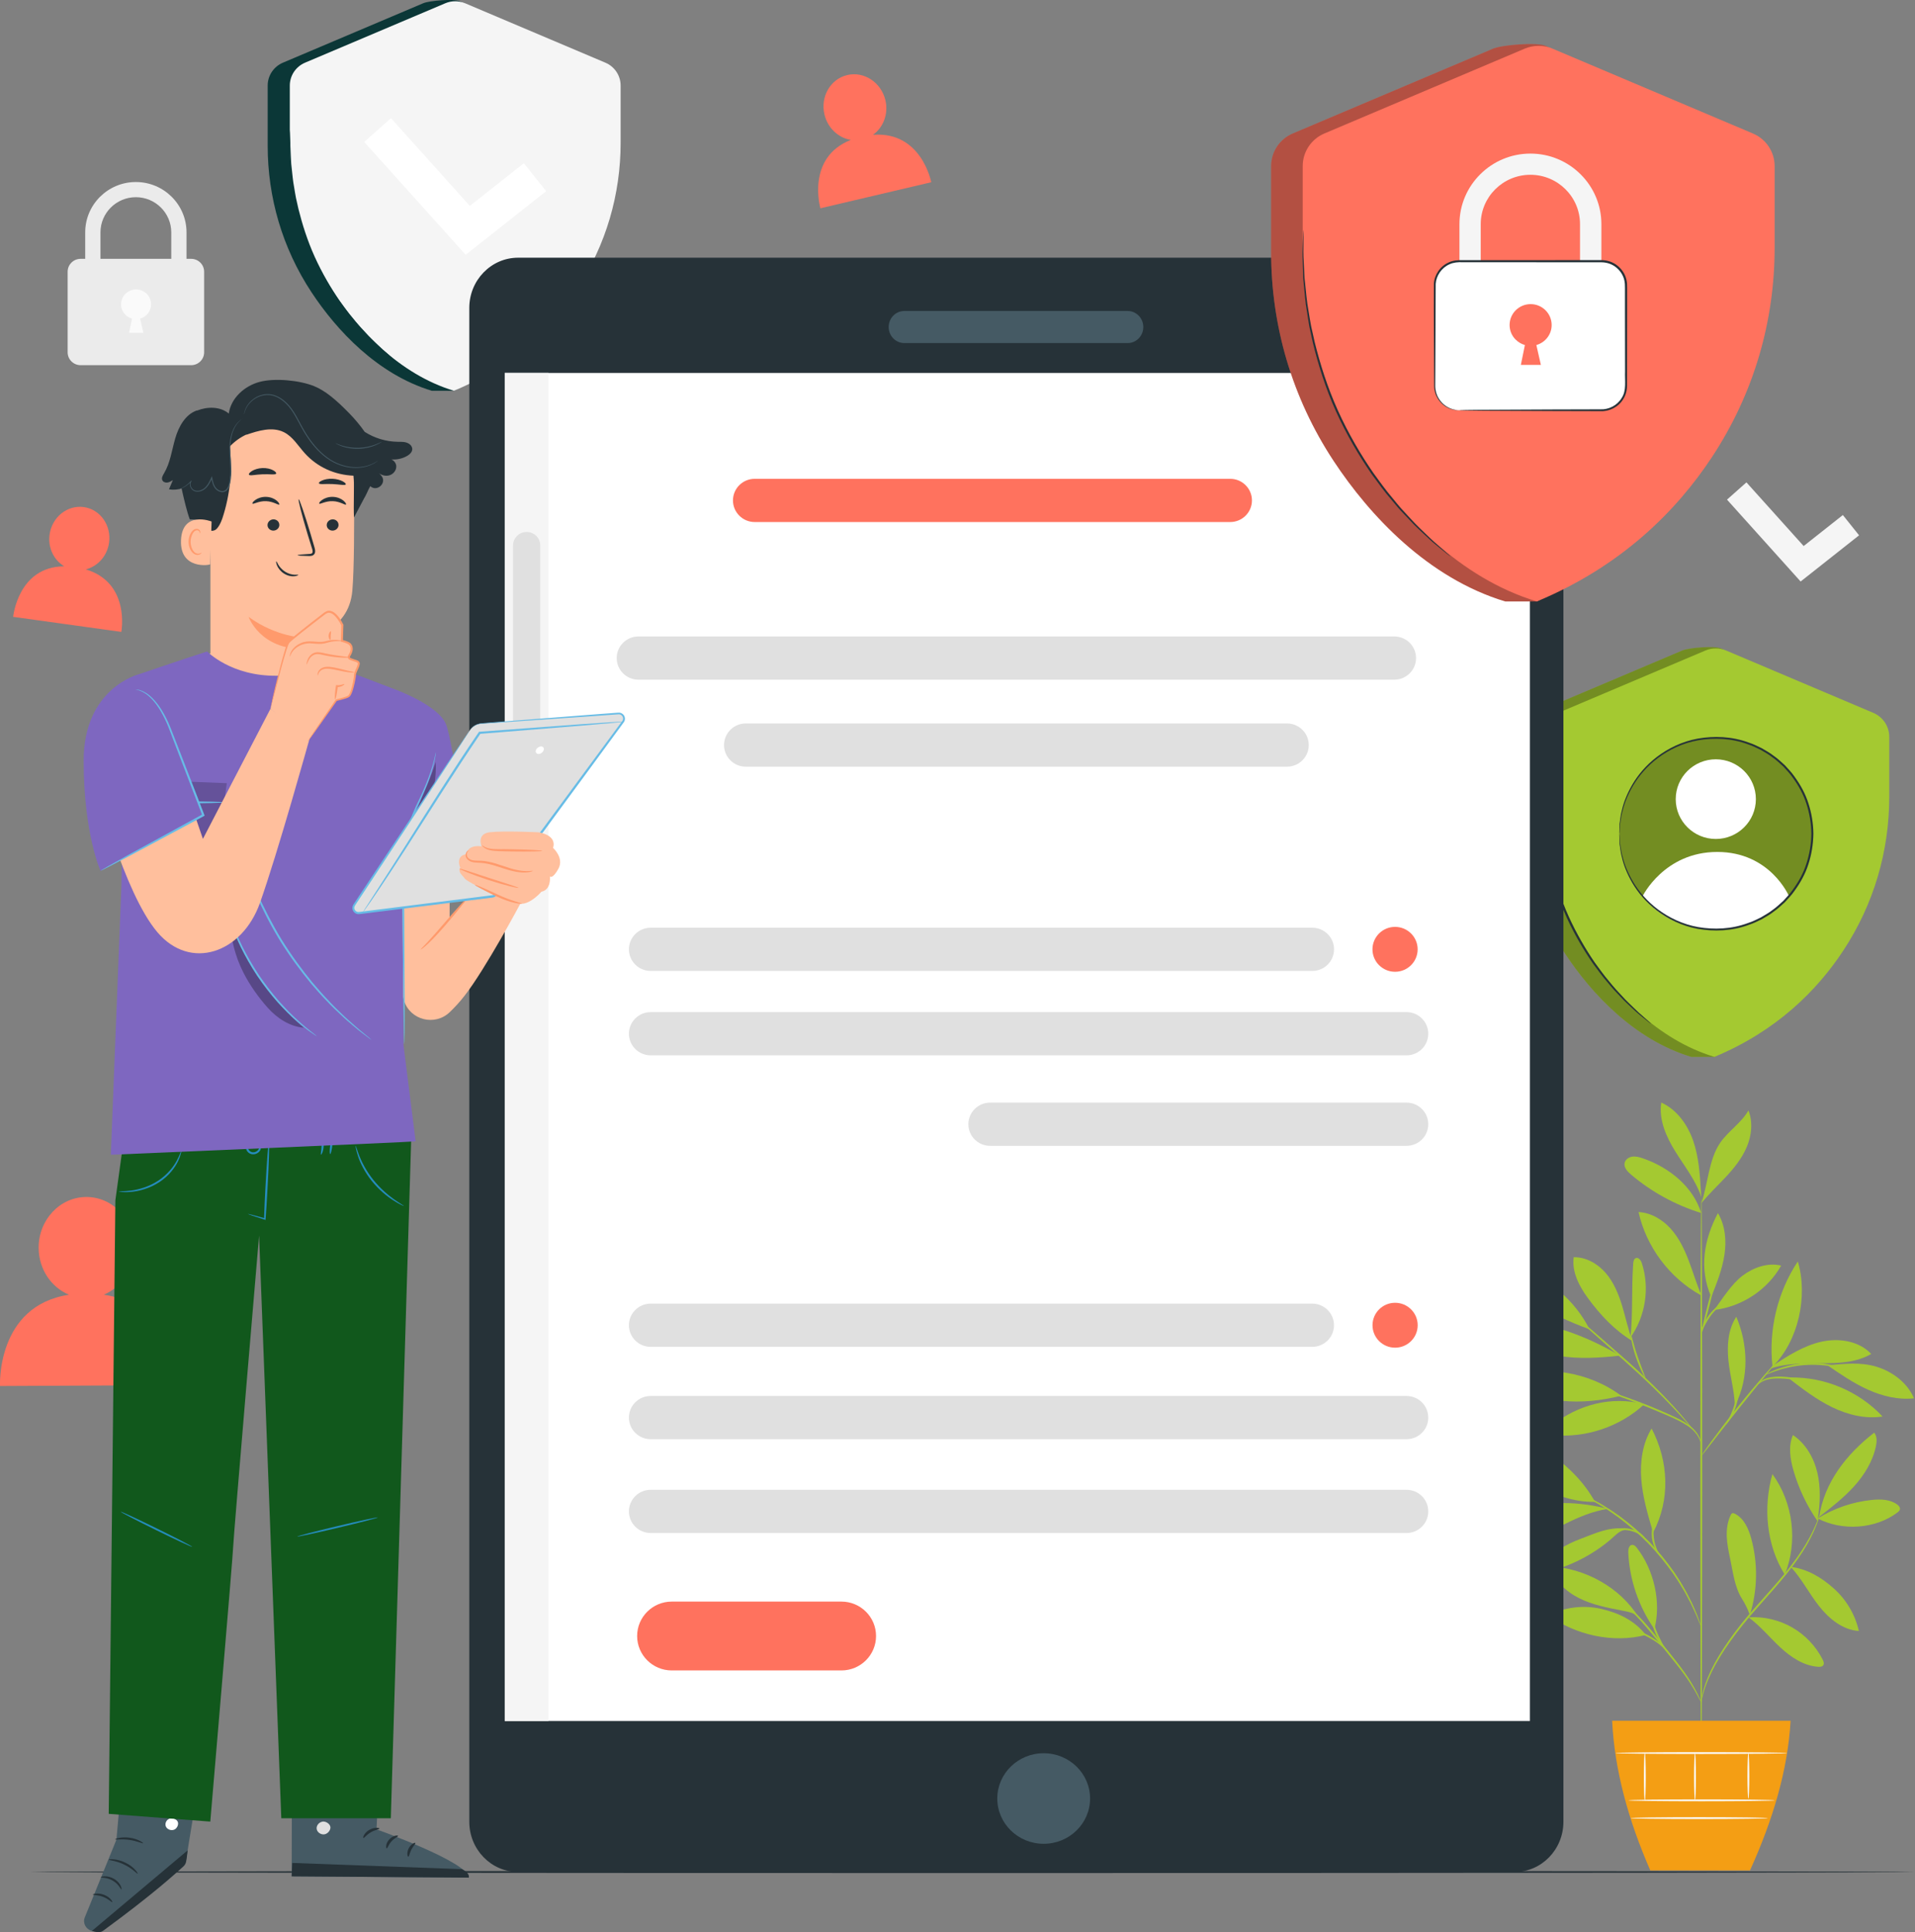
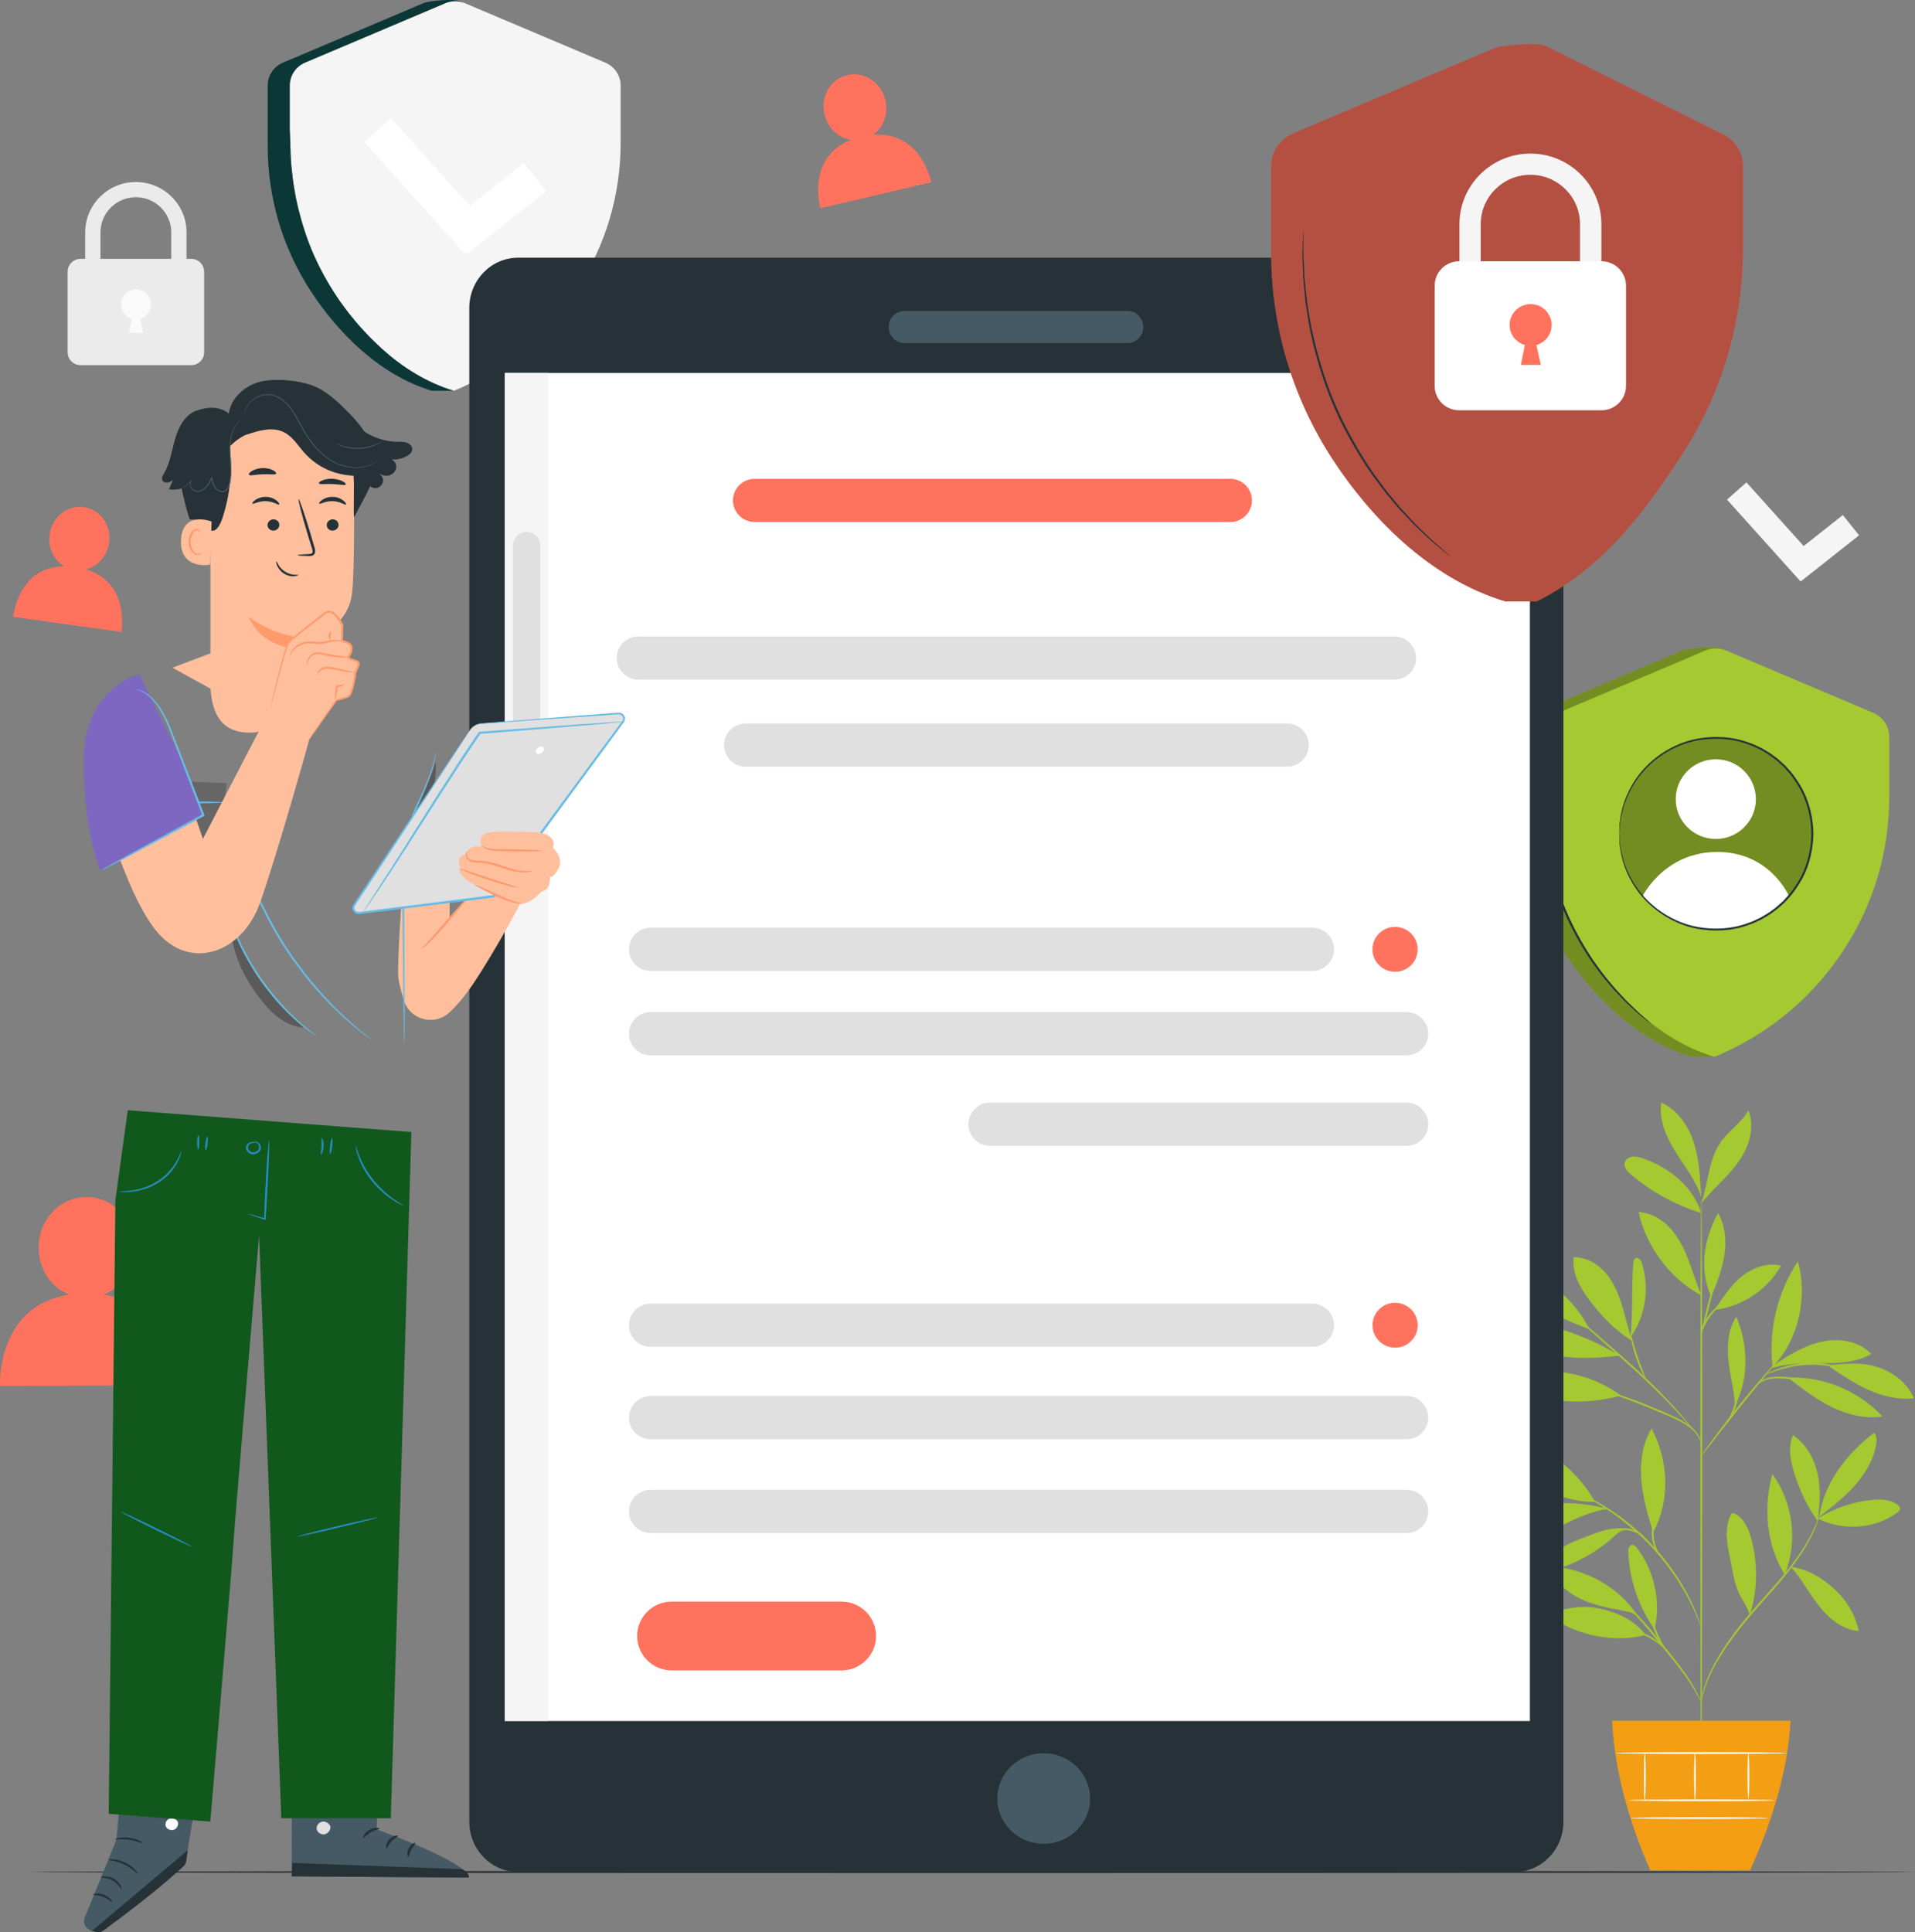
<svg xmlns="http://www.w3.org/2000/svg" width="450" height="454" viewBox="0 0 450 454" fill="none">
  <rect x="0" y="0" width="450" height="454" fill="#808080" stroke="none" />
  <g clip-path="url(#clip0_10_39)">
    <path d="M108.098 0.295L137.064 14.732C139.232 15.648 140.639 17.764 140.639 20.106V33.569C140.639 45.595 137.262 57.523 130.31 68.043C125.091 75.945 118.169 86.043 106.662 91.82H101.463C88.649 87.932 79.083 77.579 73.231 68.722C66.279 58.202 62.902 46.274 62.902 34.248V20.106C62.902 17.764 64.308 15.658 66.477 14.732L99.463 0.758C100.939 0.138 106.623 -0.335 108.098 0.295Z" fill="#0B3737" />
    <path d="M109.267 0.758L142.263 14.732C144.431 15.648 145.838 17.764 145.838 20.106V33.569C145.838 45.595 142.461 57.523 135.509 68.043C129.656 76.9 120.605 86.023 106.662 91.82C93.848 87.932 84.282 77.579 78.43 68.722C71.478 58.202 68.101 46.274 68.101 34.248V20.106C68.101 17.764 69.507 15.658 71.676 14.732L104.662 0.758C106.138 0.138 107.791 0.138 109.267 0.758Z" fill="#F5F5F5" />
    <path d="M68.2 30.597C68.2 30.597 68.16 30.813 68.141 31.217C68.121 31.679 68.091 32.27 68.061 32.998C68.032 33.775 67.982 34.72 68.042 35.822C68.101 36.925 68.042 38.184 68.21 39.562C68.339 40.94 68.438 42.465 68.725 44.069C68.854 44.876 68.963 45.713 69.131 46.569C69.319 47.425 69.507 48.291 69.695 49.197C70.557 52.769 71.755 56.647 73.498 60.514C75.251 64.382 77.32 67.876 79.42 70.907C80.519 72.383 81.529 73.81 82.618 75.04C83.153 75.66 83.638 76.29 84.163 76.841C84.688 77.392 85.193 77.924 85.668 78.425C86.599 79.459 87.56 80.276 88.362 81.043C89.154 81.811 89.897 82.421 90.501 82.903C91.075 83.366 91.541 83.73 91.897 84.025C92.224 84.281 92.392 84.399 92.402 84.389C92.412 84.379 92.264 84.222 91.957 83.947C91.61 83.641 91.165 83.248 90.62 82.756C90.036 82.254 89.323 81.624 88.54 80.837C87.758 80.059 86.827 79.223 85.906 78.18C85.441 77.668 84.946 77.136 84.431 76.585C83.916 76.024 83.44 75.404 82.925 74.784C81.856 73.554 80.866 72.127 79.786 70.651C77.727 67.63 75.687 64.165 73.944 60.318C72.211 56.479 71.013 52.631 70.131 49.098C69.933 48.213 69.735 47.337 69.547 46.5C69.369 45.654 69.26 44.817 69.121 44.02C68.814 42.426 68.705 40.91 68.547 39.542C68.359 38.175 68.388 36.915 68.299 35.822C68.22 34.73 68.23 33.785 68.23 33.008C68.23 32.279 68.22 31.689 68.21 31.227C68.21 30.823 68.19 30.607 68.17 30.607L68.2 30.597Z" fill="#0B3737" />
    <path d="M109.425 59.865L128.349 44.916L123.101 38.352L110.406 48.38L91.868 27.762L85.579 33.352L109.425 59.865Z" fill="white" />
    <path d="M20.023 73.967H23.608V54.6C23.608 50.043 27.341 46.333 31.926 46.333C36.511 46.333 40.245 50.043 40.245 54.6V73.967H43.83V54.6C43.83 48.075 38.492 42.77 31.926 42.77C25.361 42.77 20.023 48.075 20.023 54.6V73.967Z" fill="#EBEBEB" />
    <path d="M44.919 60.819H18.944C17.259 60.819 15.894 62.176 15.894 63.85V82.775C15.894 84.449 17.259 85.806 18.944 85.806H44.919C46.603 85.806 47.969 84.449 47.969 82.775V63.85C47.969 62.176 46.603 60.819 44.919 60.819Z" fill="#EBEBEB" />
    <path d="M29.471 73.957C28.847 73.328 28.451 72.472 28.451 71.507C28.451 69.568 30.035 68.004 31.976 68.004C33.917 68.004 35.501 69.578 35.501 71.507C35.501 73.111 34.412 74.45 32.937 74.863L33.699 78.199H30.342L31.015 74.863C30.421 74.696 29.887 74.381 29.461 73.957" fill="#FAFAFA" />
    <path d="M427.135 356.787C430.957 354.396 435.344 352.9 439.84 352.438C441.919 352.221 444.187 352.29 445.851 353.54C446.207 353.805 446.544 354.199 446.465 354.632C446.405 354.947 446.138 355.183 445.88 355.38C440.711 359.297 432.888 359.799 427.135 356.787Z" fill="#A4C931" />
    <path d="M427.461 356.433C430.343 354.199 433.235 351.955 435.671 349.259C438.107 346.562 440.087 343.354 440.82 339.801C441.038 338.719 441.107 337.489 440.414 336.632C433.868 341.71 428.729 348.275 427.471 356.433" fill="#A4C931" />
    <path d="M427.204 356.738C427.699 353.185 427.877 349.524 427.055 346.031C426.233 342.537 424.322 339.191 421.312 337.193C420.183 339.821 420.668 342.842 421.46 345.588C422.688 349.829 424.619 353.864 427.154 357.496" fill="#A4C931" />
    <path d="M420.787 368.164C424.679 368.636 428.075 370.673 430.977 373.291C433.888 375.909 435.948 379.432 436.81 383.231C432.987 382.995 429.749 380.318 427.402 377.316C425.055 374.315 423.421 371.028 420.846 368.213" fill="#A4C931" />
    <path d="M419.391 369.994C422.53 362.318 421.391 353.067 416.489 346.365C414.271 354.209 415.083 363.066 419.391 369.994Z" fill="#A4C931" />
-     <path d="M410.924 380.013C414.459 379.796 418.054 380.633 421.114 382.385C424.184 384.136 426.709 386.803 428.303 389.953C428.521 390.376 428.709 390.927 428.422 391.311C428.174 391.645 427.689 391.675 427.273 391.645C423.847 391.429 420.817 389.382 418.311 387.049C415.806 384.717 413.627 382.021 410.855 380.003" fill="#A4C931" />
    <path d="M411.191 379.472C413.013 373.675 413.122 367.357 411.518 361.501C410.884 359.189 409.815 356.758 407.656 355.665C407.468 355.577 407.26 355.488 407.062 355.567C406.884 355.636 406.775 355.823 406.685 356C405.923 357.594 405.695 359.395 405.774 361.157C405.854 362.918 406.22 364.651 406.586 366.373C407.26 369.561 407.626 372.986 409.389 375.742C409.805 376.391 410.171 377.1 410.508 377.799C410.845 378.497 410.845 378.743 411.152 379.304" fill="#A4C931" />
    <path d="M388.762 382.788C390.425 376.509 388.663 368.892 384.672 363.735C384.375 363.352 383.988 362.948 383.513 362.997C382.78 363.066 382.592 364.04 382.622 364.769C382.909 371.185 385.068 377.513 388.762 382.788Z" fill="#A4C931" />
    <path d="M386.741 384.166C379.057 386.154 370.253 384.225 363.866 379.541C367.649 377.631 372.115 377.09 376.254 378.035C380.394 378.98 384.177 380.82 386.751 384.166" fill="#A4C931" />
    <path d="M385.028 379.983C380.73 373.016 372.481 368.469 364.262 368.056C365.213 371.372 367.956 373.96 371.055 375.515C374.155 377.07 377.611 377.749 381.018 378.409C382.345 378.665 384.167 378.95 385.018 379.983" fill="#A4C931" />
    <path d="M388.336 359.691C387.167 355.724 385.999 351.729 385.682 347.605C385.365 343.482 385.949 339.191 388.108 335.648C392.128 343.374 392.534 352.398 388.464 360.104" fill="#A4C931" />
    <path d="M374.809 352.89C370.115 344.407 360.529 337.626 350.824 336.672C354.567 345.932 364.767 353.087 374.809 352.89Z" fill="#A4C931" />
    <path d="M377.76 354.553C370.748 355.616 364.787 360.064 358.231 362.761C356.835 363.342 355.32 363.794 353.815 363.598C352.31 363.401 350.824 362.397 350.487 360.931C350.21 359.71 350.765 358.421 351.646 357.525C352.527 356.63 353.686 356.069 354.855 355.597C361.985 352.644 369.639 352.575 377.146 354.366" fill="#A4C931" />
    <path d="M381.82 359.435C380.235 359.887 379.691 360.704 378.433 361.767C374.175 365.379 369.055 367.987 363.628 369.325C363.064 369.463 362.321 369.522 362.044 369.01C361.796 368.567 362.113 368.026 362.43 367.632C364.708 364.798 367.956 362.869 371.372 361.6C374.789 360.33 377.75 358.815 381.83 359.139" fill="#A4C931" />
-     <path d="M386.395 329.94C380.701 335.225 372.67 337.941 364.916 337.203C364.559 337.174 364.173 337.115 363.935 336.859C363.391 336.278 364.044 335.373 364.678 334.881C370.996 329.989 378.641 327.962 386.405 329.94" fill="#A4C931" />
    <path d="M380.968 327.962C373.432 322.353 363.104 320.66 354.161 323.563C357.538 326.87 362.222 328.651 366.936 329.133C371.65 329.625 376.373 329.104 380.968 327.952" fill="#A4C931" />
    <path d="M383.127 314.411C383.751 308.142 383.345 303.201 383.78 296.903C383.82 296.401 383.929 295.791 384.394 295.614C385.058 295.358 385.603 296.165 385.82 296.834C387.702 302.64 386.672 309.293 383.137 314.273" fill="#A4C931" />
    <path d="M383.582 315.099C379.314 312.472 376.106 309.047 373.135 305.012C371.075 302.207 369.332 298.851 369.798 295.407C372.689 295.348 375.442 296.932 377.334 299.127C379.215 301.312 380.334 304.048 381.176 306.803C382.008 309.559 382.602 312.393 383.582 315.099Z" fill="#A4C931" />
    <path d="M373.313 312.275C363.935 308.831 355.191 303.703 347.616 297.218C350.686 295.988 354.201 296.726 357.271 297.956C364.282 300.77 370.016 305.514 373.452 312.206" fill="#A4C931" />
    <path d="M380.691 318.534C375.947 319.046 371.125 319.38 366.421 318.603C361.796 317.835 357.419 316.015 353.102 314.204C352.745 314.056 352.349 313.879 352.201 313.525C352.032 313.141 352.211 312.678 352.527 312.393C352.844 312.108 353.26 311.98 353.666 311.862C358.37 310.553 363.44 311.163 368.065 312.718C372.689 314.273 376.482 316.113 380.701 318.534" fill="#A4C931" />
    <path d="M407.785 330.157C411.023 323.661 410.815 316.084 408.012 309.391C406.042 312.373 405.804 316.172 406.161 319.715C406.517 323.258 407.606 326.909 407.676 330.481" fill="#A4C931" />
    <path d="M420.718 323.671C428.798 323.514 436.879 326.939 442.375 332.834C438.344 333.463 434.185 332.43 430.521 330.649C426.857 328.868 423.589 326.368 420.361 323.888" fill="#A4C931" />
    <path d="M429.402 320.788C433.354 320.473 437.156 319.981 440.959 321.142C444.761 322.303 448.218 324.931 449.772 328.562C446.079 328.976 442.325 328.051 438.939 326.525C435.552 325 432.472 322.884 429.402 320.778" fill="#A4C931" />
    <path d="M416.539 320.916C420.094 318.603 423.748 316.241 427.887 315.286C432.027 314.332 436.829 315.04 439.711 318.14C436.354 320.099 432.294 320.325 428.402 320.325C424.52 320.325 419.747 320.276 416.083 321.565" fill="#A4C931" />
    <path d="M416.519 321.103C422.599 315.168 424.906 304.51 422.46 296.401C417.677 303.615 415.538 312.521 416.519 321.103Z" fill="#A4C931" />
    <path d="M399.793 304.294C398.644 301.646 397.842 298.861 396.812 296.165C395.783 293.468 394.505 290.811 392.564 288.676C390.623 286.53 387.93 284.936 385.038 284.798C386.85 292.966 392.307 300.259 399.655 304.333" fill="#A4C931" />
    <path d="M402.823 307.797C404.725 305.199 406.913 301.676 409.488 299.737C412.063 297.798 415.41 296.627 418.549 297.375C415.35 303.054 409.32 307.049 402.823 307.797Z" fill="#A4C931" />
    <path d="M402.219 304.51C403.467 301.371 404.715 298.192 405.22 294.856C405.725 291.52 405.418 287.947 403.695 285.044C400.358 291.313 399.278 298.044 402.041 304.589" fill="#A4C931" />
    <path d="M399.763 285.034C397.872 278.815 392.148 274.238 385.959 272.142C385.177 271.876 384.355 271.66 383.543 271.778C382.731 271.896 381.929 272.457 381.76 273.254C381.533 274.307 382.414 275.262 383.236 275.961C388.049 280.055 393.713 283.155 399.763 285.024" fill="#A4C931" />
    <path d="M399.694 279.956C399.456 275.951 399.199 271.886 397.892 268.087C396.585 264.289 394.05 260.726 390.376 259.063C389.752 263.108 391.544 267.133 393.713 270.617C395.882 274.101 398.496 277.388 399.793 281.275" fill="#A4C931" />
    <path d="M399.793 282.712C401.358 278.185 401.516 272.427 404.249 268.481C406.161 265.726 409.211 263.846 410.855 260.923C411.944 263.649 411.617 266.798 410.468 269.505C409.32 272.211 407.438 274.543 405.418 276.689C403.398 278.834 401.665 280.448 399.793 282.712Z" fill="#A4C931" />
    <path d="M399.763 416.111C399.882 416.111 399.991 385.888 400.001 348.629C400.001 311.35 399.922 281.137 399.793 281.137C399.664 281.137 399.565 311.35 399.556 348.629C399.556 385.898 399.635 416.111 399.763 416.111Z" fill="#A4C931" />
    <path d="M373.194 325.59C373.194 325.59 373.591 325.767 374.333 326.013C375.155 326.289 376.215 326.643 377.482 327.067C380.136 327.962 383.78 329.261 387.732 330.875C391.643 332.548 395.337 333.896 397.446 335.707C398.496 336.603 399.1 337.567 399.397 338.276C399.694 338.984 399.754 339.417 399.793 339.408C399.813 339.408 399.803 339.299 399.783 339.093C399.744 338.886 399.694 338.581 399.556 338.217C399.298 337.469 398.714 336.435 397.654 335.481C396.595 334.526 395.129 333.66 393.436 332.883C391.752 332.105 389.881 331.288 387.9 330.472C383.929 328.858 380.265 327.598 377.581 326.771C376.244 326.358 375.145 326.053 374.393 325.846C373.63 325.649 373.204 325.551 373.204 325.58L373.194 325.59Z" fill="#A4C931" />
    <path d="M364.48 304.333C364.48 304.333 364.579 304.461 364.797 304.678C365.054 304.924 365.381 305.219 365.777 305.593C366.688 306.41 367.916 307.522 369.421 308.88C372.571 311.665 376.829 315.434 381.542 319.607C386.276 323.789 390.366 327.795 393.198 330.806C394.614 332.312 395.733 333.552 396.496 334.428C396.852 334.831 397.139 335.166 397.377 335.432C397.585 335.658 397.694 335.776 397.704 335.766C397.714 335.766 397.624 335.629 397.446 335.383C397.258 335.136 396.991 334.782 396.624 334.329C395.901 333.424 394.812 332.145 393.426 330.609C390.643 327.539 386.573 323.484 381.83 319.292C377.076 315.119 372.759 311.36 369.62 308.653C368.075 307.335 366.817 306.262 365.886 305.465C365.47 305.12 365.134 304.845 364.856 304.619C364.619 304.432 364.49 304.333 364.48 304.343V304.333Z" fill="#A4C931" />
    <path d="M386.652 323.858C386.781 323.799 385.791 321.536 384.8 318.662C383.81 315.798 383.335 313.367 383.216 313.397C383.097 313.407 383.384 315.897 384.384 318.81C384.88 320.256 385.424 321.536 385.86 322.441C386.296 323.347 386.603 323.888 386.652 323.858Z" fill="#A4C931" />
    <path d="M399.734 342.143C399.734 342.143 400.021 341.858 400.467 341.307C400.962 340.677 401.586 339.88 402.338 338.925C403.903 336.908 406.081 334.123 408.508 331.082C410.944 328.041 413.172 325.305 414.796 323.327C415.558 322.392 416.202 321.605 416.707 320.975C417.153 320.414 417.39 320.099 417.371 320.079C417.351 320.06 417.064 320.345 416.578 320.867C416.093 321.388 415.4 322.166 414.558 323.13C412.875 325.059 410.597 327.765 408.161 330.806C405.725 333.857 403.596 336.672 402.091 338.738C401.338 339.772 400.734 340.618 400.338 341.209C399.932 341.799 399.724 342.134 399.744 342.153L399.734 342.143Z" fill="#A4C931" />
    <path d="M405.566 334.713C405.636 334.792 407.191 332.961 408.003 330.176C408.607 328.218 408.626 326.417 408.557 325.6L408.359 325.62C408.448 325.974 408.508 326.151 408.547 326.151C408.577 326.151 408.587 325.954 408.547 325.59L408.349 325.61C408.28 326.427 408.151 328.159 407.567 330.068C406.785 332.765 405.428 334.664 405.547 334.733L405.566 334.713Z" fill="#A4C931" />
    <path d="M413.083 325.315C413.142 325.374 413.637 324.744 414.786 324.331C415.925 323.898 417.638 323.799 419.519 323.957C421.401 324.094 423.084 324.429 424.283 324.724C425.481 325.02 426.224 325.256 426.243 325.197C426.263 325.147 425.56 324.813 424.362 324.429C423.164 324.055 421.46 323.671 419.549 323.524C417.648 323.356 415.845 323.504 414.667 324.045C413.479 324.567 413.043 325.305 413.083 325.315Z" fill="#A4C931" />
    <path d="M414.865 323.032C414.895 323.101 415.855 322.638 417.479 322.087C419.094 321.536 421.391 320.955 423.995 320.758C426.59 320.561 428.957 320.788 430.64 321.093C432.324 321.388 433.344 321.703 433.363 321.634C433.363 321.605 433.126 321.506 432.67 321.339C432.215 321.172 431.541 320.975 430.7 320.788C429.016 320.404 426.61 320.119 423.966 320.315C421.322 320.522 418.985 321.162 417.38 321.792C416.578 322.107 415.935 322.402 415.519 322.628C415.093 322.854 414.865 322.992 414.875 323.022L414.865 323.032Z" fill="#A4C931" />
    <path d="M399.793 313.397C399.912 313.427 400.764 310.484 401.694 306.823C402.625 303.162 403.289 300.17 403.17 300.141C403.051 300.111 402.2 303.054 401.269 306.715C400.338 310.376 399.674 313.367 399.793 313.397Z" fill="#A4C931" />
    <path d="M399.674 313.397C399.803 313.436 400.358 311.468 401.784 309.46C403.18 307.404 404.952 306.38 404.893 306.272C404.873 306.223 404.378 306.41 403.695 306.882C403.012 307.354 402.16 308.161 401.427 309.205C399.942 311.301 399.565 313.387 399.674 313.387V313.397Z" fill="#A4C931" />
    <path d="M399.763 400.001C399.763 400.001 399.902 399.272 400.239 397.993C400.575 396.714 401.219 394.893 402.269 392.757C404.368 388.486 408.191 383.083 413.053 377.661C415.459 374.925 417.796 372.347 419.777 369.886C421.757 367.426 423.391 365.074 424.59 362.997C425.788 360.921 426.56 359.139 427.016 357.88C427.244 357.25 427.402 356.758 427.491 356.413C427.59 356.079 427.63 355.892 427.62 355.892C427.58 355.882 427.362 356.581 426.857 357.811C426.352 359.041 425.54 360.793 424.322 362.83C423.104 364.877 421.46 367.19 419.47 369.62C417.479 372.061 415.142 374.63 412.726 377.366C407.854 382.798 404.041 388.28 401.992 392.61C400.962 394.775 400.368 396.625 400.07 397.934C399.932 398.593 399.833 399.095 399.803 399.45C399.763 399.794 399.744 399.981 399.763 399.981V400.001Z" fill="#A4C931" />
    <path d="M375.749 373.055C375.749 373.055 376.195 373.321 377.007 373.754C377.809 374.207 378.958 374.895 380.275 375.899C381.582 376.893 383.058 378.212 384.563 379.787C386.068 381.371 387.613 383.201 389.197 385.17C392.356 389.116 395.317 392.6 397.09 395.385C397.991 396.763 398.644 397.934 399.07 398.751C399.506 399.568 399.734 400.02 399.763 400.01C399.773 400.01 399.734 399.883 399.645 399.656C399.556 399.43 399.427 399.095 399.219 398.672C398.833 397.826 398.219 396.635 397.347 395.218C395.624 392.364 392.693 388.831 389.534 384.894C387.949 382.926 386.385 381.086 384.85 379.511C383.315 377.936 381.81 376.637 380.453 375.653C379.106 374.679 377.918 374.01 377.086 373.606C376.67 373.4 376.334 373.272 376.106 373.173C375.878 373.085 375.759 373.035 375.749 373.055Z" fill="#A4C931" />
    <path d="M375.284 381.794C375.284 381.853 376.304 381.981 377.948 382.178C379.582 382.385 381.869 382.66 384.256 383.408C386.632 384.176 388.613 385.357 389.9 386.351C391.198 387.355 391.812 388.181 391.881 388.132C391.901 388.112 391.772 387.896 391.485 387.522C391.198 387.148 390.732 386.656 390.098 386.115C388.831 385.032 386.83 383.782 384.385 382.995C381.939 382.227 379.621 382.001 377.968 381.873C376.314 381.755 375.284 381.735 375.274 381.794H375.284Z" fill="#A4C931" />
    <path d="M391.099 387.177C391.237 387.099 390.039 385.278 389.108 382.827C388.237 380.357 388.029 378.192 387.87 378.222C387.811 378.222 387.821 378.773 387.91 379.639C388.019 380.505 388.227 381.715 388.682 382.985C389.148 384.254 389.752 385.307 390.227 386.046C390.702 386.784 391.039 387.207 391.089 387.177H391.099Z" fill="#A4C931" />
    <path d="M367.976 349.574C367.976 349.574 368.114 349.662 368.401 349.8C368.728 349.948 369.144 350.135 369.649 350.361C370.194 350.597 370.857 350.892 371.61 351.286C372.363 351.67 373.234 352.063 374.155 352.615C374.62 352.88 375.106 353.146 375.611 353.431C376.116 353.717 376.611 354.061 377.146 354.386C378.215 355.036 379.285 355.823 380.433 356.64C382.671 358.332 385.028 360.33 387.286 362.633C389.534 364.965 391.455 367.367 393.079 369.65C393.852 370.811 394.614 371.904 395.228 372.986C395.545 373.527 395.872 374.029 396.139 374.541C396.406 375.053 396.664 375.545 396.911 376.007C397.426 376.933 397.793 377.818 398.159 378.576C398.526 379.334 398.803 380.003 399.021 380.554C399.229 381.066 399.407 381.479 399.546 381.814C399.674 382.099 399.744 382.247 399.754 382.247C399.763 382.247 399.724 382.08 399.625 381.784C399.506 381.44 399.357 381.017 399.179 380.495C398.991 379.934 398.734 379.245 398.387 378.478C398.04 377.71 397.694 376.805 397.189 375.87C396.951 375.397 396.694 374.895 396.436 374.374C396.169 373.852 395.852 373.34 395.545 372.799C394.941 371.697 394.188 370.595 393.416 369.414C391.802 367.101 389.861 364.67 387.603 362.318C385.315 359.996 382.939 357.988 380.671 356.305C379.512 355.498 378.423 354.711 377.344 354.071C376.809 353.746 376.304 353.412 375.789 353.126C375.274 352.851 374.789 352.585 374.313 352.329C373.383 351.798 372.491 351.414 371.729 351.05C370.966 350.676 370.293 350.4 369.728 350.194C369.204 349.997 368.788 349.83 368.441 349.702C368.144 349.593 367.986 349.544 367.986 349.554L367.976 349.574Z" fill="#A4C931" />
    <path d="M386.979 362.23C386.979 362.23 386.811 361.492 385.929 360.685C385.078 359.878 383.523 359.13 381.721 359.08C379.918 359.031 378.354 359.533 377.294 359.937C376.225 360.36 375.601 360.694 375.621 360.744C375.65 360.803 376.314 360.566 377.393 360.222C378.473 359.897 379.998 359.464 381.711 359.504C383.414 359.553 384.88 360.202 385.731 360.911C386.603 361.61 386.91 362.269 386.979 362.22V362.23Z" fill="#A4C931" />
    <path d="M389.821 365.143C389.94 365.074 388.87 363.519 388.623 361.275C388.346 359.041 389.019 357.279 388.89 357.24C388.841 357.22 388.603 357.634 388.395 358.362C388.187 359.09 388.049 360.163 388.187 361.324C388.326 362.485 388.702 363.489 389.078 364.159C389.445 364.828 389.781 365.172 389.821 365.143Z" fill="#A4C931" />
    <path d="M420.767 404.331C420.114 415.875 416.608 427.625 411.221 439.494H387.801C382.661 427.733 379.403 416.012 378.829 404.331H420.767Z" fill="#F49E14" />
    <path d="M382.622 423.019C382.622 423.138 390.336 423.236 399.843 423.236C409.349 423.236 417.064 423.138 417.064 423.019C417.064 422.901 409.349 422.803 399.843 422.803C390.336 422.803 382.622 422.901 382.622 423.019Z" fill="#FAFAFA" />
    <path d="M383.147 427.202C383.147 427.32 390.376 427.419 399.288 427.419C408.201 427.419 415.439 427.32 415.439 427.202C415.439 427.084 408.21 426.986 399.288 426.986C390.366 426.986 383.147 427.084 383.147 427.202Z" fill="#FAFAFA" />
    <path d="M410.845 411.918C410.726 411.918 410.627 414.32 410.627 417.282C410.627 420.244 410.726 422.645 410.845 422.645C410.963 422.645 411.062 420.244 411.062 417.282C411.062 414.32 410.963 411.918 410.845 411.918Z" fill="#FAFAFA" />
    <path d="M398.298 411.918C398.179 411.918 398.08 414.408 398.08 417.469C398.08 420.53 398.179 423.019 398.298 423.019C398.417 423.019 398.516 420.53 398.516 417.469C398.516 414.408 398.417 411.918 398.298 411.918Z" fill="#FAFAFA" />
    <path d="M386.514 411.82C386.395 411.82 386.296 414.359 386.296 417.479C386.296 420.599 386.395 423.138 386.514 423.138C386.632 423.138 386.731 420.599 386.731 417.479C386.731 414.359 386.632 411.82 386.514 411.82Z" fill="#FAFAFA" />
    <path d="M379.572 411.918C379.572 412.037 388.613 412.135 399.773 412.135C410.934 412.135 419.975 412.037 419.975 411.918C419.975 411.8 410.934 411.702 399.773 411.702C388.613 411.702 379.572 411.8 379.572 411.918Z" fill="#FAFAFA" />
    <path d="M16.211 304.225C12.052 302.493 9.101 298.232 9.081 293.212C9.051 286.638 14.062 281.285 20.261 281.255C26.46 281.226 31.511 286.53 31.54 293.104C31.56 298.172 28.589 302.473 24.381 304.215C41.661 306.803 40.879 325.472 40.879 325.472L1.68849e-06 325.669C1.68849e-06 325.669 -0.931 306.803 16.201 304.225H16.211Z" fill="#FF725E" />
    <path d="M199.926 32.88C197.015 32.388 194.5 30.105 193.737 26.906C192.737 22.714 195.143 18.561 199.094 17.636C203.046 16.71 207.056 19.348 208.056 23.54C208.819 26.768 207.561 29.957 205.145 31.679C216.563 30.794 218.831 42.82 218.831 42.82L192.777 48.941C192.777 48.941 189.37 37.033 199.926 32.88Z" fill="#FF725E" />
    <path d="M15.092 133.064C12.666 131.618 11.21 128.705 11.655 125.585C12.23 121.491 15.825 118.617 19.687 119.149C23.549 119.68 26.203 123.44 25.628 127.524C25.183 130.673 22.945 133.084 20.172 133.793C30.679 136.942 28.51 148.476 28.51 148.476L3.09 144.943C3.09 144.943 4.219 133.124 15.102 133.064H15.092Z" fill="#FF725E" />
    <path d="M423.124 136.637L436.859 125.782L433.047 121.019L423.837 128.301L410.389 113.343L405.824 117.397L423.124 136.637Z" fill="#F5F5F5" />
    <path d="M7.031 439.858C7.031 439.996 106.197 440.114 228.506 440.114C350.854 440.114 450 439.996 450 439.858C450 439.72 350.854 439.602 228.506 439.602C106.207 439.602 7.031 439.72 7.031 439.858Z" fill="#263238" />
    <path d="M404.388 152.354L434.76 167.499C437.027 168.464 438.503 170.678 438.503 173.129V187.251C438.503 199.867 434.958 212.366 427.669 223.408C422.193 231.694 414.944 242.284 402.863 248.336H397.416C383.978 244.262 373.947 233.407 367.807 224.116C360.519 213.075 356.974 200.576 356.974 187.959V173.129C356.974 170.678 358.449 168.464 360.717 167.499L395.317 152.846C396.862 152.196 402.833 151.704 404.368 152.354H404.388Z" fill="#A4C931" />
    <path opacity="0.3" d="M404.388 152.354L434.76 167.499C437.027 168.464 438.503 170.678 438.503 173.129V187.251C438.503 199.867 434.958 212.366 427.669 223.408C422.193 231.694 414.944 242.284 402.863 248.336H397.416C383.978 244.262 373.947 233.407 367.807 224.116C360.519 213.075 356.974 200.576 356.974 187.959V173.129C356.974 170.678 358.449 168.464 360.717 167.499L395.317 152.846C396.862 152.196 402.833 151.704 404.368 152.354H404.388Z" fill="black" />
    <path d="M405.606 152.846L440.206 167.499C442.474 168.464 443.949 170.678 443.949 173.129V187.251C443.949 199.868 440.404 212.366 433.116 223.408C426.986 232.698 417.489 242.254 402.863 248.336C389.425 244.262 379.394 233.407 373.254 224.117C365.965 213.075 362.42 200.576 362.42 187.96V173.129C362.42 170.678 363.896 168.464 366.163 167.499L400.764 152.846C402.308 152.196 404.051 152.196 405.596 152.846H405.606Z" fill="#A4C931" />
    <path opacity="0.3" d="M424.357 204.057C428.888 192.447 423.091 179.386 411.409 174.883C399.727 170.38 386.584 176.141 382.053 187.75C377.522 199.359 383.319 212.421 395.001 216.924C406.682 221.427 419.825 215.666 424.357 204.057Z" fill="black" />
    <path d="M403.19 197.132C408.391 197.132 412.607 192.941 412.607 187.772C412.607 182.604 408.391 178.413 403.19 178.413C397.989 178.413 393.772 182.604 393.772 187.772C393.772 192.941 397.989 197.132 403.19 197.132Z" fill="white" />
    <path d="M420.391 210.575C420.391 210.575 416.004 200.182 403.536 200.182C391.069 200.182 385.989 210.575 385.989 210.575C385.989 210.575 391.554 218.743 403.853 218.428C414.994 218.143 420.381 210.575 420.381 210.575H420.391Z" fill="white" />
    <path d="M380.513 195.882C380.513 195.882 380.532 195.754 380.562 195.518C380.582 195.252 380.612 194.898 380.641 194.445C380.661 194.209 380.671 193.943 380.691 193.658C380.72 193.372 380.79 193.057 380.839 192.723C380.948 192.044 381.057 191.256 381.325 190.4C381.731 188.668 382.552 186.611 383.85 184.446C385.157 182.281 387.038 180.027 389.593 178.108C392.138 176.209 395.357 174.595 399.06 173.945C402.744 173.316 406.893 173.434 410.854 174.93C411.865 175.254 412.805 175.746 413.776 176.209C414.697 176.76 415.667 177.272 416.529 177.971C417.44 178.591 418.242 179.368 419.074 180.126C419.826 180.952 420.619 181.769 421.272 182.714C422.609 184.554 423.768 186.601 424.481 188.855C425.213 191.089 425.61 193.471 425.639 195.892C425.61 198.313 425.213 200.684 424.481 202.928C423.778 205.182 422.609 207.229 421.272 209.069C420.619 210.014 419.826 210.821 419.074 211.657C418.242 212.405 417.44 213.183 416.529 213.813C415.667 214.501 414.697 215.013 413.776 215.574C412.805 216.037 411.855 216.539 410.845 216.854C406.883 218.349 402.734 218.468 399.05 217.838C395.347 217.188 392.128 215.574 389.583 213.675C387.029 211.756 385.147 209.502 383.84 207.337C382.543 205.162 381.721 203.115 381.315 201.383C381.047 200.527 380.948 199.74 380.829 199.06C380.78 198.726 380.711 198.411 380.681 198.126C380.661 197.84 380.641 197.574 380.631 197.338C380.602 196.886 380.572 196.531 380.552 196.266C380.532 196.029 380.512 195.901 380.503 195.901C380.493 195.901 380.493 196.029 380.503 196.266C380.503 196.531 380.522 196.886 380.532 197.338C380.532 197.574 380.552 197.84 380.562 198.135C380.582 198.431 380.641 198.746 380.691 199.08C380.79 199.769 380.879 200.556 381.126 201.432C381.503 203.194 382.305 205.27 383.592 207.485C384.889 209.689 386.771 212.002 389.356 213.96C391.93 215.909 395.188 217.572 398.961 218.251C402.714 218.91 406.953 218.812 410.993 217.296C412.023 216.972 412.993 216.47 413.984 215.997C414.924 215.436 415.925 214.915 416.796 214.206C417.727 213.567 418.549 212.779 419.401 212.012C420.173 211.165 420.985 210.339 421.648 209.374C423.015 207.494 424.213 205.398 424.936 203.095C425.689 200.802 426.085 198.372 426.124 195.901C426.095 193.431 425.689 191 424.936 188.707C424.213 186.405 423.015 184.308 421.648 182.429C420.985 181.464 420.173 180.638 419.401 179.791C418.549 179.024 417.727 178.236 416.796 177.597C415.915 176.888 414.924 176.366 413.984 175.805C412.993 175.333 412.023 174.831 410.993 174.506C406.943 172.991 402.705 172.892 398.961 173.552C395.188 174.231 391.93 175.894 389.356 177.843C386.771 179.811 384.889 182.114 383.592 184.318C382.305 186.532 381.503 188.619 381.126 190.371C380.879 191.237 380.78 192.034 380.691 192.723C380.641 193.067 380.592 193.382 380.562 193.667C380.552 193.953 380.542 194.219 380.532 194.465C380.522 194.917 380.512 195.272 380.503 195.537C380.503 195.783 380.503 195.901 380.503 195.901L380.513 195.882Z" fill="#263238" />
    <path d="M362.549 184.141C362.549 184.141 362.509 184.367 362.49 184.791C362.47 185.273 362.44 185.893 362.41 186.66C362.381 187.477 362.331 188.471 362.391 189.623C362.41 190.203 362.43 190.823 362.45 191.473C362.45 192.132 362.499 192.821 362.579 193.539C362.717 194.986 362.816 196.58 363.113 198.273C363.252 199.119 363.361 199.995 363.539 200.891C363.727 201.786 363.935 202.702 364.133 203.646C365.035 207.386 366.292 211.451 368.124 215.515C369.966 219.57 372.135 223.241 374.333 226.409C375.482 227.955 376.551 229.45 377.69 230.74C378.255 231.389 378.76 232.049 379.304 232.629C379.849 233.21 380.384 233.761 380.879 234.292C381.859 235.375 382.869 236.231 383.711 237.038C384.543 237.845 385.315 238.475 385.959 238.987C386.563 239.469 387.048 239.863 387.425 240.158C387.761 240.424 387.949 240.551 387.959 240.542C387.969 240.532 387.811 240.364 387.494 240.079C387.137 239.754 386.672 239.341 386.098 238.829C385.484 238.298 384.731 237.648 383.919 236.822C383.097 236.005 382.117 235.129 381.156 234.037C380.661 233.505 380.146 232.944 379.611 232.363C379.077 231.783 378.581 231.123 378.027 230.474C376.908 229.185 375.868 227.689 374.729 226.144C372.571 222.975 370.432 219.334 368.609 215.308C366.797 211.274 365.54 207.248 364.609 203.538C364.401 202.603 364.193 201.698 363.995 200.812C363.817 199.926 363.698 199.051 363.549 198.214C363.232 196.541 363.113 194.957 362.955 193.52C362.866 192.801 362.806 192.112 362.797 191.463C362.767 190.813 362.727 190.203 362.707 189.623C362.628 188.471 362.638 187.477 362.638 186.67C362.638 185.903 362.628 185.283 362.618 184.8C362.618 184.377 362.598 184.151 362.579 184.151L362.549 184.141Z" fill="#263238" />
    <path d="M121.754 439.858H355.904C362.242 439.858 367.382 434.573 367.382 428.058V72.353C367.382 65.838 362.242 60.554 355.904 60.554H121.754C115.416 60.554 110.277 65.838 110.277 72.353V428.048C110.277 434.563 115.416 439.848 121.754 439.848V439.858Z" fill="#263238" />
    <path d="M234.348 422.596C234.348 428.472 239.23 433.235 245.251 433.235C251.272 433.235 256.154 428.472 256.154 422.596C256.154 416.721 251.272 411.958 245.251 411.958C239.23 411.958 234.348 416.721 234.348 422.596Z" fill="#455A64" />
    <path d="M212.493 80.61H264.997C267.017 80.61 268.661 78.927 268.661 76.841C268.661 74.765 267.017 73.072 264.997 73.072H212.493C210.473 73.072 208.829 74.755 208.829 76.841C208.829 78.918 210.473 80.61 212.493 80.61Z" fill="#455A64" />
    <path d="M359.509 87.627H118.615V404.38H359.509V87.627Z" fill="white" />
    <path d="M118.605 404.37H128.884L128.884 87.617H118.605L118.605 404.37Z" fill="#F5F5F5" />
    <path d="M123.754 201.422C125.527 201.422 126.953 199.995 126.953 198.244V128.174C126.953 126.412 125.517 124.995 123.754 124.995C121.982 124.995 120.556 126.422 120.556 128.174V198.244C120.556 200.005 121.992 201.422 123.754 201.422Z" fill="#E0E0E0" />
    <path d="M150.026 159.705H327.642C330.464 159.705 332.752 157.432 332.752 154.627C332.752 151.822 330.464 149.549 327.642 149.549H150.026C147.204 149.549 144.917 151.822 144.917 154.627C144.917 157.432 147.204 159.705 150.026 159.705Z" fill="#E0E0E0" />
    <path d="M177.348 122.662H289.081C291.903 122.662 294.19 120.389 294.19 117.584C294.19 114.779 291.903 112.506 289.081 112.506H177.348C174.526 112.506 172.238 114.779 172.238 117.584C172.238 120.389 174.526 122.662 177.348 122.662Z" fill="#FF725E" />
    <path d="M175.249 180.146H302.429C305.252 180.146 307.539 177.872 307.539 175.067C307.539 172.263 305.252 169.989 302.429 169.989H175.249C172.426 169.989 170.139 172.263 170.139 175.067C170.139 177.872 172.426 180.146 175.249 180.146Z" fill="#E0E0E0" />
    <path d="M232.665 269.239H330.514C333.336 269.239 335.623 266.966 335.623 264.161C335.623 261.356 333.336 259.083 330.514 259.083H232.665C229.842 259.083 227.555 261.356 227.555 264.161C227.555 266.966 229.842 269.239 232.665 269.239Z" fill="#E0E0E0" />
    <path d="M152.898 247.972H330.514C333.336 247.972 335.623 245.699 335.623 242.894C335.623 240.089 333.336 237.816 330.514 237.816H152.898C150.076 237.816 147.788 240.089 147.788 242.894C147.788 245.699 150.076 247.972 152.898 247.972Z" fill="#E0E0E0" />
    <path d="M152.898 316.468H308.361C311.183 316.468 313.471 314.194 313.471 311.389C313.471 308.585 311.183 306.311 308.361 306.311H152.898C150.076 306.311 147.788 308.585 147.788 311.389C147.788 314.194 150.076 316.468 152.898 316.468Z" fill="#E0E0E0" />
    <path d="M152.898 338.168H330.514C333.336 338.168 335.623 335.894 335.623 333.09C335.623 330.285 333.336 328.011 330.514 328.011H152.898C150.076 328.011 147.788 330.285 147.788 333.09C147.788 335.894 150.076 338.168 152.898 338.168Z" fill="#E0E0E0" />
    <path d="M152.898 360.212H330.514C333.336 360.212 335.623 357.939 335.623 355.134C335.623 352.329 333.336 350.056 330.514 350.056H152.898C150.076 350.056 147.788 352.329 147.788 355.134C147.788 357.939 150.076 360.212 152.898 360.212Z" fill="#E0E0E0" />
    <path d="M322.522 311.389C322.522 314.302 324.899 316.664 327.83 316.664C330.761 316.664 333.138 314.302 333.138 311.389C333.138 308.476 330.761 306.114 327.83 306.114C324.899 306.114 322.522 308.476 322.522 311.389Z" fill="#FF725E" />
    <path d="M152.898 228.142H308.371C311.193 228.142 313.481 225.868 313.481 223.063C313.481 220.259 311.193 217.985 308.371 217.985H152.898C150.076 217.985 147.788 220.259 147.788 223.063C147.788 225.868 150.076 228.142 152.898 228.142Z" fill="#E0E0E0" />
    <path d="M327.82 228.338C330.752 228.338 333.128 225.977 333.128 223.064C333.128 220.15 330.752 217.789 327.82 217.789C324.889 217.789 322.512 220.15 322.512 223.064C322.512 225.977 324.889 228.338 327.82 228.338Z" fill="#FF725E" />
    <path d="M157.859 392.502H197.718C202.214 392.502 205.858 388.88 205.858 384.412C205.858 379.944 202.214 376.323 197.718 376.323H157.859C153.364 376.323 149.719 379.944 149.719 384.412C149.719 388.88 153.364 392.502 157.859 392.502Z" fill="#FF725E" />
    <path d="M363.193 10.776L404.507 31.374C407.597 32.683 409.597 35.694 409.597 39.031V58.241C409.597 75.404 404.774 92.4 394.862 107.418C387.415 118.686 377.552 133.094 361.123 141.321H353.706C335.425 135.781 321.779 121.009 313.431 108.373C303.519 93.365 298.696 76.359 298.696 59.196V39.021C298.696 35.685 300.696 32.673 303.786 31.364L350.854 11.436C352.953 10.55 361.073 9.881 363.173 10.766L363.193 10.776Z" fill="#FF725E" />
    <path opacity="0.3" d="M363.193 10.776L404.507 31.374C407.597 32.683 409.597 35.694 409.597 39.031V58.241C409.597 75.404 404.774 92.4 394.862 107.418C387.415 118.686 377.552 133.094 361.123 141.321H353.706C335.425 135.781 321.779 121.009 313.431 108.373C303.519 93.365 298.696 76.359 298.696 59.196V39.021C298.696 35.685 300.696 32.673 303.786 31.364L350.854 11.436C352.953 10.55 361.073 9.881 363.173 10.766L363.193 10.776Z" fill="black" />
-     <path d="M364.856 11.445L411.924 31.374C415.014 32.683 417.014 35.694 417.014 39.031V58.241C417.014 75.404 412.191 92.4 402.279 107.418C393.941 120.054 381.018 133.055 361.133 141.321C342.852 135.781 329.206 121.009 320.858 108.373C310.946 93.365 306.123 76.359 306.123 59.196V39.021C306.123 35.685 308.124 32.673 311.213 31.364L358.281 11.435C360.38 10.55 362.747 10.55 364.846 11.435L364.856 11.445Z" fill="#FF725E" />
    <path d="M306.282 53.999C306.282 53.999 306.262 54.078 306.252 54.226C306.242 54.403 306.232 54.619 306.212 54.885C306.193 55.515 306.163 56.361 306.123 57.424C306.084 58.526 306.024 59.884 306.113 61.449C306.143 62.236 306.163 63.073 306.193 63.969C306.212 64.411 306.222 64.874 306.242 65.346C306.282 65.819 306.331 66.291 306.371 66.783C306.569 68.751 306.698 70.916 307.113 73.21C307.302 74.361 307.45 75.552 307.688 76.772C307.955 77.983 308.223 79.233 308.5 80.512C309.738 85.6 311.441 91.121 313.927 96.642C316.422 102.153 319.373 107.133 322.354 111.453C323.918 113.559 325.364 115.596 326.909 117.348C327.672 118.234 328.355 119.129 329.098 119.916C329.84 120.704 330.553 121.462 331.237 122.18C332.563 123.656 333.93 124.827 335.069 125.92C335.653 126.451 336.168 126.973 336.683 127.406C337.198 127.829 337.673 128.223 338.109 128.577C338.941 129.256 339.604 129.797 340.09 130.191C340.298 130.358 340.466 130.486 340.614 130.604C340.733 130.693 340.803 130.732 340.803 130.732C340.803 130.732 340.753 130.673 340.644 130.565C340.515 130.447 340.347 130.299 340.149 130.112C339.674 129.699 339.04 129.138 338.228 128.429C337.802 128.065 337.347 127.662 336.832 127.219C336.327 126.766 335.821 126.244 335.247 125.703C334.128 124.601 332.791 123.41 331.484 121.924C330.811 121.196 330.108 120.438 329.375 119.651C328.642 118.854 327.959 117.968 327.216 117.072C325.691 115.321 324.265 113.283 322.72 111.177C319.779 106.867 316.858 101.917 314.372 96.425C311.896 90.934 310.193 85.452 308.936 80.394C308.648 79.124 308.371 77.884 308.104 76.674C307.856 75.463 307.698 74.272 307.5 73.131C307.074 70.848 306.915 68.692 306.698 66.734C306.648 66.242 306.599 65.769 306.549 65.297C306.529 64.825 306.509 64.372 306.48 63.929C306.44 63.044 306.4 62.207 306.361 61.42C306.252 59.855 306.282 58.507 306.292 57.404C306.292 56.332 306.292 55.485 306.292 54.865C306.292 54.6 306.282 54.383 306.282 54.206C306.282 54.058 306.272 53.98 306.262 53.98L306.282 53.999Z" fill="#263238" />
    <path d="M342.932 79.813H347.952V52.661C347.952 46.274 353.181 41.068 359.618 41.068C366.055 41.068 371.283 46.264 371.283 52.661V79.813H376.304V52.661C376.304 43.518 368.817 36.088 359.628 36.088C350.438 36.088 342.951 43.528 342.951 52.661V79.813H342.932Z" fill="#F5F5F5" />
    <path d="M376.334 61.39H342.882C339.705 61.39 337.129 63.95 337.129 67.108V90.688C337.129 93.846 339.705 96.406 342.882 96.406H376.334C379.511 96.406 382.087 93.846 382.087 90.688V67.108C382.087 63.95 379.511 61.39 376.334 61.39Z" fill="white" />
-     <path d="M342.882 96.406C342.882 96.406 342.347 96.406 341.387 96.15C340.456 95.894 339.02 95.205 338.05 93.581C337.564 92.784 337.257 91.77 337.257 90.639C337.257 89.487 337.267 88.237 337.277 86.889C337.287 84.192 337.297 81.142 337.317 77.756C337.337 74.371 337.346 70.671 337.366 66.704C337.485 64.795 338.733 62.906 340.634 62.089C341.585 61.656 342.605 61.577 343.714 61.617C344.813 61.617 345.922 61.617 347.051 61.617C356.053 61.617 365.955 61.626 376.343 61.636C377.581 61.646 378.819 62.059 379.77 62.827C380.72 63.595 381.424 64.657 381.691 65.829C381.83 66.419 381.859 67 381.849 67.639C381.849 68.259 381.849 68.889 381.849 69.499C381.849 70.739 381.849 71.97 381.849 73.18C381.849 78.052 381.859 82.746 381.869 87.224C381.78 89.448 382.245 91.741 381.087 93.493C380.037 95.264 378.027 96.278 376.076 96.179C372.075 96.189 368.342 96.199 364.935 96.209C358.152 96.238 352.646 96.268 348.814 96.287C346.932 96.307 345.457 96.327 344.427 96.337C343.942 96.347 343.565 96.356 343.288 96.366C343.031 96.366 342.902 96.386 342.902 96.396C342.902 96.406 343.031 96.415 343.288 96.425C343.565 96.425 343.952 96.435 344.427 96.455C345.457 96.465 346.932 96.484 348.814 96.504C352.646 96.524 358.152 96.553 364.935 96.583C368.342 96.583 372.075 96.602 376.076 96.612C378.136 96.73 380.344 95.648 381.473 93.729C382.057 92.794 382.344 91.662 382.335 90.54C382.335 89.448 382.335 88.346 382.335 87.224C382.335 82.746 382.335 78.052 382.354 73.18C382.354 71.96 382.354 70.739 382.354 69.499C382.354 68.879 382.354 68.259 382.354 67.639C382.364 67.029 382.345 66.35 382.186 65.71C381.899 64.421 381.126 63.26 380.087 62.423C379.047 61.577 377.69 61.134 376.343 61.115C365.955 61.115 356.063 61.124 347.051 61.134C345.922 61.134 344.813 61.134 343.714 61.134C342.644 61.095 341.446 61.184 340.446 61.656C338.396 62.542 337.059 64.599 336.94 66.655C336.911 70.661 336.94 74.351 336.95 77.737C336.96 81.112 336.98 84.173 336.99 86.869C336.99 88.208 337 89.458 337.01 90.619C337.02 91.79 337.356 92.853 337.881 93.67C338.911 95.333 340.406 96.002 341.367 96.228C342.357 96.465 342.892 96.386 342.892 96.386L342.882 96.406Z" fill="#263238" />
    <path d="M356.162 79.803C355.28 78.927 354.736 77.717 354.736 76.369C354.736 73.653 356.954 71.458 359.677 71.458C362.4 71.458 364.619 73.662 364.619 76.369C364.619 78.612 363.094 80.492 361.024 81.073L362.084 85.738H357.38L358.33 81.073C357.499 80.837 356.756 80.394 356.162 79.793" fill="#FF725E" />
    <path d="M49.444 114.917V154.794C49.355 161.693 48.335 172.518 59.317 172.154C68.824 171.131 71.339 162.185 71.418 155.749C71.458 152.698 71.488 150.149 71.517 149.834C71.517 149.834 81.915 148.988 82.797 138.782C83.223 133.852 83.262 123.617 83.193 114.356C83.114 104.416 75.36 96.199 65.378 95.471L64.388 95.402C53.643 95.244 49.316 104.229 49.454 114.907L49.444 114.917Z" fill="#FFBF9D" />
    <path d="M71.517 149.844C71.517 149.844 65.011 149.755 58.416 144.943C58.416 144.943 61.13 152.649 71.458 152.472L71.508 149.854L71.517 149.844Z" fill="#FF9A6C" />
    <path d="M65.625 118.549C65.417 118.755 64.239 117.811 62.516 117.761C60.793 117.692 59.505 118.558 59.327 118.332C59.238 118.234 59.446 117.86 60.011 117.466C60.565 117.072 61.496 116.708 62.566 116.748C63.635 116.787 64.526 117.21 65.031 117.643C65.546 118.076 65.715 118.46 65.615 118.558L65.625 118.549Z" fill="#263238" />
    <path d="M65.645 123.381C65.615 124.109 64.972 124.69 64.199 124.68C63.437 124.66 62.833 124.06 62.862 123.332C62.892 122.603 63.536 122.023 64.298 122.032C65.071 122.052 65.665 122.652 65.635 123.381H65.645Z" fill="#263238" />
    <path d="M69.933 130.447C69.933 130.358 70.923 130.26 72.537 130.171C72.944 130.161 73.33 130.112 73.419 129.837C73.538 129.551 73.399 129.108 73.241 128.626C72.934 127.632 72.607 126.579 72.27 125.487C70.933 121.019 69.993 117.358 70.181 117.309C70.359 117.259 71.597 120.832 72.934 125.3C73.251 126.402 73.558 127.455 73.855 128.459C73.973 128.921 74.201 129.463 73.944 130.053C73.815 130.348 73.498 130.545 73.241 130.594C72.973 130.653 72.746 130.644 72.547 130.644C70.943 130.614 69.943 130.545 69.943 130.457L69.933 130.447Z" fill="#263238" />
    <path d="M64.893 111.266C64.724 111.65 63.348 111.364 61.694 111.443C60.04 111.492 58.684 111.886 58.495 111.522C58.406 111.345 58.664 111 59.228 110.656C59.783 110.321 60.654 110.026 61.645 109.977C62.635 109.938 63.526 110.164 64.1 110.459C64.685 110.754 64.962 111.079 64.893 111.256V111.266Z" fill="#263238" />
    <path d="M81.242 113.825C81.064 114.13 79.717 113.795 78.093 113.736C76.469 113.657 75.112 113.894 74.944 113.569C74.865 113.411 75.132 113.136 75.706 112.89C76.271 112.644 77.142 112.457 78.113 112.496C79.093 112.536 79.955 112.791 80.509 113.087C81.074 113.382 81.331 113.677 81.252 113.825H81.242Z" fill="#263238" />
    <path d="M96.829 105.194C96.72 104.781 96.413 104.446 96.047 104.23C95.245 103.757 94.314 103.816 93.422 103.806C90.699 103.767 87.986 102.94 85.698 101.474C84.629 99.939 83.411 98.492 82.103 97.144C78.994 93.955 76.429 91.78 73.775 90.717C70.349 89.349 64.615 88.788 61.04 89.723C57.465 90.658 54.257 93.542 53.762 97.173C51.762 95.49 48.751 95.5 46.305 96.475L46.246 96.445C43.523 97.409 41.978 100.263 41.175 103.019C40.373 105.775 40.027 108.717 38.561 111.187C38.254 111.699 37.888 112.319 38.155 112.86C38.363 113.274 38.898 113.451 39.353 113.382C39.819 113.313 40.225 113.057 40.621 112.811C40.314 113.53 40.017 114.258 39.71 114.976C40.69 115.144 41.71 115.065 42.671 114.779C43.245 117.358 43.938 120.3 44.602 122.042C45.741 122.042 46.781 122.121 47.484 122.751C48.434 123.597 48.86 125.201 50.444 124.591C51.247 124.286 51.989 122.603 52.257 121.786C54.049 116.374 54.643 110.577 53.99 104.918C55.119 103.728 56.475 102.753 57.971 102.064L57.852 102.173C60.724 101.179 63.972 100.204 66.695 101.543C68.804 102.586 70.052 104.761 71.626 106.503C74.617 109.8 78.657 111.591 83.124 111.778C83.272 114.651 83.034 118.716 83.183 121.59L85.619 116.984V117.004C85.817 116.669 85.985 116.325 86.144 115.99L86.193 115.891C86.451 115.331 86.689 114.779 87.005 114.238C87.005 114.238 87.025 114.258 87.035 114.258C88.6 115.636 90.917 113.53 89.679 111.857C89.432 111.522 89.144 111.227 88.808 110.981C89.521 111.65 90.59 111.965 91.531 111.679C92.472 111.394 93.195 110.449 93.115 109.475C93.056 108.806 92.581 108.215 91.977 107.95C93.244 108.048 94.541 107.772 95.641 107.143C96.364 106.729 97.076 106.06 96.829 105.155V105.194Z" fill="#263238" />
    <path d="M56.99 98.354C56.99 98.354 56.564 98.62 55.96 99.289C55.366 99.948 54.703 101.11 54.386 102.684C54.227 103.462 54.118 104.338 54.118 105.283C54.118 106.227 54.188 107.231 54.267 108.294C54.336 109.357 54.416 110.479 54.346 111.64C54.316 112.221 54.237 112.811 54.118 113.411C53.99 113.992 53.831 114.622 53.395 115.124C53.039 115.527 52.455 115.714 51.95 115.606C51.435 115.518 50.979 115.242 50.642 114.878C49.979 114.11 49.821 113.136 49.652 112.28L49.87 112.309C49.514 113.077 49.157 113.844 48.622 114.445C48.097 115.055 47.365 115.458 46.622 115.527C46.256 115.557 45.879 115.498 45.562 115.34C45.236 115.183 45.008 114.917 44.84 114.632C44.681 114.346 44.602 114.031 44.622 113.726C44.642 113.421 44.76 113.136 44.949 112.929L45.057 113.028C44.265 113.923 43.433 114.405 42.849 114.671C42.562 114.809 42.324 114.888 42.166 114.937C42.007 114.986 41.918 115.006 41.918 114.996C41.918 114.996 41.998 114.957 42.146 114.898C42.294 114.838 42.522 114.74 42.809 114.602C43.374 114.317 44.176 113.825 44.939 112.929L45.047 113.028C44.701 113.392 44.681 114.031 44.978 114.543C45.127 114.799 45.345 115.035 45.632 115.163C45.919 115.301 46.256 115.35 46.592 115.321C47.276 115.252 47.959 114.878 48.444 114.297C48.949 113.717 49.296 112.978 49.652 112.201L49.801 111.876L49.87 112.231C50.038 113.087 50.207 114.022 50.811 114.711C51.108 115.045 51.534 115.291 51.979 115.37C52.425 115.458 52.9 115.311 53.207 114.957C53.594 114.524 53.752 113.923 53.881 113.352C54.01 112.772 54.079 112.191 54.108 111.62C54.178 110.469 54.108 109.357 54.049 108.304C53.98 107.241 53.91 106.227 53.93 105.283C53.93 104.328 54.049 103.442 54.227 102.655C54.564 101.061 55.277 99.889 55.901 99.24C56.535 98.581 57 98.364 57 98.364L56.99 98.354Z" fill="#455A64" />
    <path d="M88.788 108.284C88.788 108.284 88.758 108.314 88.709 108.353C88.639 108.402 88.55 108.461 88.451 108.54C88.342 108.619 88.194 108.717 88.016 108.816C87.837 108.914 87.639 109.042 87.392 109.14C86.441 109.593 84.906 110.036 82.995 109.928C81.103 109.819 78.826 109.15 76.796 107.654C74.746 106.188 72.944 104.023 71.468 101.553C70.725 100.313 70.111 99.043 69.438 97.882C68.775 96.711 68.032 95.628 67.141 94.772C66.259 93.916 65.239 93.276 64.18 92.981C63.655 92.823 63.12 92.794 62.615 92.804C62.11 92.833 61.625 92.932 61.189 93.079C60.308 93.375 59.585 93.857 59.05 94.359C58.505 94.861 58.139 95.392 57.891 95.855C57.426 96.79 57.396 97.4 57.357 97.39C57.357 97.39 57.357 97.35 57.357 97.282C57.367 97.193 57.386 97.095 57.406 96.967C57.456 96.691 57.575 96.297 57.792 95.815C58.03 95.343 58.396 94.792 58.941 94.26C59.486 93.739 60.209 93.227 61.12 92.912C61.575 92.755 62.07 92.646 62.595 92.617C63.12 92.597 63.675 92.636 64.219 92.784C65.318 93.079 66.378 93.729 67.279 94.605C68.2 95.481 68.953 96.573 69.626 97.754C70.309 98.935 70.913 100.195 71.656 101.425C73.122 103.885 74.894 106.021 76.905 107.477C78.895 108.963 81.123 109.632 82.985 109.76C84.866 109.888 86.382 109.475 87.332 109.062C88.293 108.638 88.748 108.255 88.768 108.284H88.788Z" fill="#455A64" />
    <path d="M89.719 103.797C89.719 103.797 89.6 103.905 89.352 104.052C89.105 104.21 88.738 104.397 88.263 104.603C87.788 104.81 87.203 105.007 86.54 105.164C85.867 105.312 85.124 105.43 84.332 105.46C83.539 105.479 82.787 105.42 82.103 105.312C81.43 105.194 80.826 105.037 80.341 104.859C79.856 104.682 79.469 104.515 79.212 104.377C78.954 104.239 78.816 104.161 78.826 104.151C78.846 104.111 79.41 104.397 80.39 104.702C80.876 104.859 81.47 104.997 82.133 105.096C82.797 105.184 83.539 105.243 84.312 105.223C85.084 105.194 85.817 105.096 86.481 104.958C87.134 104.81 87.718 104.633 88.194 104.456C89.144 104.092 89.699 103.767 89.719 103.806V103.797Z" fill="#455A64" />
    <path d="M81.311 118.549C81.103 118.755 79.925 117.811 78.202 117.761C76.479 117.692 75.192 118.558 75.013 118.332C74.924 118.234 75.132 117.86 75.697 117.466C76.251 117.072 77.182 116.708 78.251 116.748C79.321 116.787 80.212 117.21 80.717 117.643C81.232 118.076 81.4 118.46 81.301 118.558L81.311 118.549Z" fill="#263238" />
    <path d="M79.558 123.381C79.529 124.109 78.885 124.69 78.113 124.68C77.35 124.66 76.746 124.06 76.776 123.332C76.806 122.603 77.449 122.023 78.212 122.032C78.984 122.042 79.578 122.652 79.549 123.381H79.558Z" fill="#263238" />
    <path d="M49.722 122.544C49.553 122.456 42.819 119.956 42.532 126.953C42.245 133.95 49.365 132.789 49.385 132.592C49.405 132.395 49.722 122.544 49.722 122.544Z" fill="#FFBF9D" />
    <path d="M47.345 129.856C47.345 129.856 47.216 129.935 47.008 130.024C46.8 130.102 46.454 130.161 46.087 130.004C45.355 129.699 44.78 128.508 44.8 127.238C44.8 126.599 44.968 125.998 45.216 125.506C45.453 125.005 45.8 124.66 46.176 124.611C46.553 124.542 46.81 124.778 46.889 124.975C46.979 125.172 46.929 125.31 46.959 125.329C46.979 125.349 47.117 125.221 47.068 124.926C47.048 124.788 46.969 124.621 46.81 124.473C46.652 124.325 46.404 124.247 46.137 124.266C45.592 124.286 45.087 124.758 44.81 125.3C44.503 125.841 44.315 126.52 44.305 127.229C44.295 128.636 44.968 129.984 45.968 130.319C46.454 130.466 46.88 130.339 47.097 130.181C47.325 130.014 47.365 129.866 47.345 129.846V129.856Z" fill="#FF9A6C" />
    <path d="M64.922 131.893C64.863 131.903 64.863 132.307 65.111 132.897C65.358 133.478 65.893 134.236 66.734 134.767C67.566 135.299 68.497 135.476 69.131 135.407C69.775 135.348 70.131 135.141 70.101 135.082C70.082 135.003 69.705 135.082 69.121 135.043C68.537 135.013 67.745 134.807 67.002 134.334C66.249 133.862 65.734 133.232 65.427 132.73C65.12 132.228 65.001 131.874 64.922 131.893Z" fill="#263238" />
    <path d="M29.461 408.602L27.361 432.261L19.924 450.526C19.39 451.845 20.152 453.311 21.598 453.715C22.41 453.941 23.271 453.803 23.945 453.321C28.193 450.251 43.503 438.953 43.681 437.486C43.899 435.577 47.81 412.322 47.81 412.322L29.471 408.612L29.461 408.602Z" fill="#455A64" />
    <path d="M21.598 453.705L44.097 434.78L43.879 436.532C43.73 437.486 43.711 438.008 43.037 438.608C41.235 440.212 35.957 445.113 24.183 453.705C23.499 454.207 22.42 453.961 21.598 453.705Z" fill="#263238" />
    <path d="M39.67 427.399C38.987 427.744 38.68 428.619 39.027 429.269C39.373 429.918 40.314 430.214 41.007 429.879C41.691 429.544 42.096 428.501 41.681 427.901C41.265 427.291 40.126 426.996 39.551 427.478" fill="white" />
    <path d="M28.54 443.972C28.391 444.021 27.955 442.732 26.529 441.915C25.133 441.059 23.697 441.255 23.677 441.108C23.658 441.049 24.004 440.891 24.598 440.882C25.192 440.862 26.044 441.019 26.817 441.482C27.599 441.944 28.114 442.584 28.352 443.096C28.589 443.608 28.589 443.962 28.53 443.972H28.54Z" fill="#263238" />
    <path d="M26.381 446.954C26.252 447.042 25.529 446.196 24.262 445.714C23.004 445.212 21.855 445.32 21.826 445.172C21.766 445.044 23.044 444.661 24.47 445.231C25.915 445.783 26.52 446.895 26.381 446.954Z" fill="#263238" />
    <path d="M32.352 440.252C32.224 440.35 31.114 439.041 29.213 438.136C27.331 437.201 25.549 437.103 25.559 436.945C25.529 436.817 27.45 436.67 29.471 437.673C31.511 438.648 32.481 440.193 32.352 440.252Z" fill="#263238" />
    <path d="M33.63 433.107C33.55 433.245 32.214 432.556 30.401 432.32C28.599 432.054 27.104 432.339 27.064 432.192C27.005 432.074 28.54 431.522 30.481 431.808C32.422 432.074 33.719 433.008 33.62 433.117L33.63 433.107Z" fill="#263238" />
    <path d="M34.442 426.179C34.353 426.307 33.035 425.382 31.105 425.273C29.183 425.126 27.738 425.864 27.668 425.726C27.629 425.677 27.945 425.401 28.559 425.145C29.173 424.889 30.114 424.683 31.144 424.752C32.184 424.821 33.075 425.145 33.65 425.49C34.224 425.824 34.491 426.129 34.442 426.179Z" fill="#263238" />
    <path d="M31.302 423.955C31.302 423.955 31.253 423.63 31.372 423.059C31.491 422.488 31.768 421.671 32.402 420.795C32.728 420.382 33.075 419.851 33.818 419.605C34.184 419.487 34.699 419.605 34.967 419.939C35.234 420.274 35.283 420.668 35.244 421.041C35.046 422.537 33.501 423.846 31.679 423.886C29.847 423.886 28.312 422.764 27.747 421.396C27.629 421.041 27.569 420.628 27.807 420.244C28.044 419.861 28.579 419.752 28.936 419.841C29.678 420.018 30.104 420.471 30.51 420.815C31.302 421.553 31.768 422.301 32.025 422.823C32.283 423.354 32.352 423.669 32.322 423.679C32.224 423.728 31.817 422.459 30.243 421.091C29.847 420.776 29.381 420.372 28.847 420.274C28.589 420.225 28.352 420.303 28.233 420.49C28.114 420.668 28.134 420.973 28.233 421.248C28.718 422.37 30.124 423.394 31.669 423.364C33.214 423.344 34.56 422.193 34.729 420.992C34.769 420.707 34.719 420.402 34.57 420.215C34.422 420.028 34.184 419.959 33.937 420.018C33.422 420.156 33.035 420.618 32.719 421.002C31.461 422.626 31.412 423.984 31.302 423.945V423.955Z" fill="#263238" />
    <path d="M89.422 409.822L88.481 429.849C88.481 429.849 109.96 437.467 110.178 441.187L68.537 440.882L68.626 409.616L89.422 409.822Z" fill="#455A64" />
    <path d="M75.627 428.068C74.815 428.265 74.251 429.111 74.439 429.869C74.617 430.627 75.528 431.178 76.34 430.991C77.152 430.804 77.865 429.81 77.588 429.072C77.32 428.334 76.211 427.753 75.469 428.117" fill="#E0E0E0" />
    <path d="M68.537 440.882L68.675 437.732L108.544 439.199C108.544 439.199 110.396 439.966 110.168 441.187L68.527 440.882H68.537Z" fill="#263238" />
    <path d="M89.164 429.662C89.164 429.849 88.134 429.928 87.134 430.538C86.114 431.119 85.589 431.936 85.401 431.857C85.213 431.818 85.53 430.686 86.758 429.977C87.986 429.259 89.214 429.495 89.164 429.662Z" fill="#263238" />
    <path d="M93.521 431.375C93.571 431.562 92.68 431.877 91.987 432.674C91.264 433.451 91.085 434.318 90.877 434.308C90.689 434.337 90.551 433.225 91.442 432.241C92.323 431.257 93.511 431.188 93.521 431.365V431.375Z" fill="#263238" />
    <path d="M95.957 436.276C95.769 436.315 95.502 435.361 96.027 434.327C96.552 433.284 97.512 432.881 97.601 433.038C97.71 433.196 97.096 433.747 96.671 434.603C96.225 435.449 96.165 436.246 95.957 436.266V436.276Z" fill="#263238" />
    <path d="M88.837 425.067C88.748 425.244 87.817 424.968 86.669 425.037C85.52 425.076 84.619 425.431 84.52 425.273C84.401 425.136 85.282 424.437 86.639 424.378C87.996 424.309 88.946 424.919 88.837 425.067Z" fill="#263238" />
    <path d="M96.671 265.991C96.651 267.153 91.838 427.242 91.838 427.242H66.101L60.882 290.299C60.882 290.299 54.792 361.905 54.792 363.45C54.792 364.995 49.415 428.019 49.415 428.019L25.549 426.198L27.114 282.013L30.025 260.874L96.661 265.991H96.671Z" fill="#11581C" />
    <path d="M58.208 285.221C58.208 285.221 58.565 285.398 59.258 285.635C59.941 285.871 60.931 286.196 62.159 286.579L62.397 286.658L62.417 286.432C62.556 284.503 62.724 281.934 62.872 279.11C63.041 276.049 63.16 273.274 63.219 271.276C63.249 270.272 63.269 269.456 63.269 268.895C63.269 268.334 63.249 268.019 63.219 268.019C63.179 268.019 63.13 268.324 63.071 268.885C63.011 269.446 62.942 270.253 62.862 271.256C62.714 273.264 62.536 276.03 62.367 279.09C62.219 281.915 62.1 284.493 62.041 286.422L62.288 286.274C61.04 285.93 60.03 285.654 59.327 285.467C58.624 285.29 58.228 285.202 58.218 285.231L58.208 285.221Z" fill="#258DBF" />
    <path d="M60.159 268.58C60.159 268.58 60.08 268.452 59.812 268.373C59.555 268.294 59.129 268.265 58.674 268.462C58.228 268.629 57.743 269.141 57.812 269.78C57.862 270.381 58.357 271.04 59.179 271.197C60.001 271.335 60.743 270.912 61.08 270.39C61.446 269.849 61.318 269.229 61.06 268.875C60.803 268.491 60.456 268.294 60.209 268.206C59.951 268.117 59.803 268.137 59.803 268.166C59.763 268.235 60.387 268.353 60.743 269.022C60.912 269.347 60.961 269.8 60.684 270.174C60.416 270.548 59.842 270.843 59.288 270.745C58.743 270.646 58.337 270.164 58.288 269.731C58.218 269.288 58.515 268.914 58.852 268.737C59.575 268.353 60.139 268.649 60.159 268.57V268.58Z" fill="#258DBF" />
    <path d="M48.345 270.223C48.484 270.233 48.682 269.544 48.781 268.678C48.88 267.812 48.85 267.094 48.712 267.084C48.573 267.074 48.375 267.763 48.276 268.629C48.177 269.495 48.206 270.213 48.345 270.223Z" fill="#258DBF" />
    <path d="M46.563 270.056C46.701 270.056 46.82 269.318 46.83 268.403C46.83 267.487 46.721 266.749 46.582 266.749C46.444 266.749 46.325 267.487 46.315 268.403C46.315 269.318 46.424 270.056 46.563 270.056Z" fill="#258DBF" />
    <path d="M77.588 271.168C77.727 271.178 77.944 270.351 78.073 269.308C78.202 268.265 78.192 267.418 78.053 267.399C77.915 267.379 77.697 268.216 77.568 269.259C77.439 270.302 77.449 271.148 77.588 271.168Z" fill="#258DBF" />
    <path d="M75.419 271.316C75.548 271.355 76.004 270.509 76.053 269.367C76.112 268.225 75.736 267.349 75.607 267.379C75.469 267.409 75.607 268.284 75.548 269.347C75.508 270.41 75.29 271.276 75.429 271.316H75.419Z" fill="#258DBF" />
    <path d="M83.559 269.18C83.559 269.18 83.559 269.436 83.648 269.889C83.728 270.341 83.896 270.981 84.163 271.768C84.688 273.333 85.718 275.429 87.352 277.476C88.996 279.513 90.887 281.068 92.383 282.023C93.125 282.505 93.759 282.859 94.215 283.076C94.67 283.292 94.918 283.401 94.938 283.381C94.977 283.322 94.007 282.81 92.581 281.797C91.165 280.793 89.342 279.248 87.728 277.24C86.124 275.232 85.074 273.195 84.47 271.68C83.866 270.164 83.638 269.17 83.559 269.19V269.18Z" fill="#258DBF" />
    <path d="M27.906 279.966C27.906 279.966 28.183 280.045 28.688 280.084C29.193 280.124 29.936 280.133 30.847 280.045C32.649 279.887 35.175 279.248 37.442 277.762C39.71 276.276 41.136 274.327 41.839 272.841C42.196 272.093 42.404 271.463 42.512 271.02C42.621 270.577 42.651 270.331 42.621 270.322C42.542 270.302 42.324 271.286 41.542 272.713C40.779 274.14 39.363 275.99 37.175 277.427C34.986 278.864 32.57 279.523 30.807 279.75C29.035 279.986 27.916 279.887 27.916 279.956L27.906 279.966Z" fill="#258DBF" />
    <path d="M69.844 361.039C69.874 361.147 74.142 360.232 79.37 358.992C84.599 357.752 88.818 356.66 88.778 356.551C88.748 356.443 84.48 357.358 79.252 358.598C74.023 359.838 69.814 360.931 69.844 361.039Z" fill="#258DBF" />
    <path d="M28.371 355.213C28.312 355.311 32.025 357.24 36.66 359.514C41.304 361.797 45.117 363.558 45.176 363.46C45.236 363.362 41.522 361.433 36.888 359.159C32.243 356.876 28.441 355.115 28.371 355.213Z" fill="#258DBF" />
    <path d="M109.168 211.776L105.652 216.145V208.616H94.561C94.561 208.616 93.333 225.849 93.591 229.519C93.68 230.809 94.254 232.925 94.947 235.139C96.393 239.725 102.226 241.162 105.692 237.816C106.86 236.694 108.049 235.414 109.158 233.978C114.089 227.679 122.269 212.346 122.269 212.346L113.733 207.219L109.158 211.766L109.168 211.776Z" fill="#FFBF9D" />
    <path d="M109.871 210.969C109.92 211.018 109.356 211.736 108.425 212.888C107.494 214.039 106.197 215.624 104.711 217.346C103.226 219.058 101.83 220.574 100.74 221.597C99.661 222.631 98.899 223.162 98.859 223.113C98.809 223.054 99.473 222.424 100.483 221.341C101.493 220.259 102.84 218.724 104.315 217.011C107.247 213.567 109.742 210.85 109.871 210.969Z" fill="#FF9A6C" />
    <path d="M83.876 158.839L72.181 154.283L50.642 153.072L40.522 156.89L54.396 164.547L66.358 164.114L83.876 158.839Z" fill="#FFBF9D" />
-     <path d="M97.671 268.176C96.611 268.353 26.044 271.335 26.044 271.335L28.52 208.282L28.728 195.901L32.738 158.396C32.738 158.396 43.285 154.794 48.672 153.072C48.672 153.072 54.336 158.937 65.11 158.78C75.637 158.623 77.835 156.27 77.835 156.27L92.551 161.88C92.551 161.88 103.018 165.61 104.82 170.216C106.573 174.693 109.782 200.281 109.782 200.281H94.522L94.809 245.482L97.671 268.186V268.176Z" fill="#7E67C0" />
    <g opacity="0.2">
      <path d="M53.297 184.023L51.108 199.917L40.522 204.611L32.699 197.988V183.226L53.297 184.023Z" fill="black" />
    </g>
    <path d="M32.976 188.53C32.976 188.658 37.373 188.767 42.8 188.767C48.226 188.767 52.623 188.658 52.623 188.53C52.623 188.402 48.226 188.294 42.8 188.294C37.373 188.294 32.976 188.402 32.976 188.53Z" fill="#67BCE6" />
    <path d="M102.424 176.77C102.424 176.77 102.374 176.908 102.315 177.193C102.246 177.508 102.147 177.911 102.038 178.413C101.77 179.466 101.345 181.012 100.632 182.891C99.928 184.771 98.938 186.985 97.72 189.465C96.571 191.994 95.532 194.907 94.442 198.057V198.086L94.432 198.126C94.462 201.905 94.482 206.038 94.512 210.358C94.611 220.003 94.71 228.732 94.779 235.099C94.838 238.229 94.878 240.778 94.908 242.599C94.928 243.455 94.947 244.124 94.967 244.636C94.987 245.098 95.007 245.344 95.017 245.344C95.037 245.344 95.046 245.098 95.056 244.636C95.056 244.124 95.076 243.445 95.086 242.599C95.086 240.778 95.086 238.229 95.096 235.099C95.066 228.732 95.017 220.003 94.967 210.358C94.928 206.038 94.888 201.905 94.858 198.135V198.204C95.918 195.055 96.938 192.132 98.047 189.623C99.235 187.133 100.206 184.889 100.879 182.99C101.562 181.09 101.949 179.525 102.176 178.453C102.285 177.911 102.355 177.498 102.394 177.213C102.434 176.927 102.444 176.78 102.434 176.78L102.424 176.77Z" fill="#67BCE6" />
    <path d="M27.609 169.399C27.609 169.399 27.589 169.881 27.619 170.747C27.658 171.692 27.698 172.922 27.757 174.408C27.886 177.577 28.054 181.809 28.233 186.483C28.451 191.158 28.639 195.39 28.787 198.559C28.876 200.045 28.946 201.275 28.995 202.22C29.055 203.086 29.104 203.558 29.134 203.558C29.163 203.558 29.173 203.076 29.173 202.21C29.154 201.265 29.134 200.025 29.104 198.549C29.025 195.459 28.886 191.178 28.688 186.464C28.49 181.75 28.272 177.479 28.074 174.388C27.975 172.843 27.876 171.593 27.787 170.737C27.698 169.871 27.629 169.399 27.599 169.399H27.609Z" fill="#67BCE6" />
    <g opacity="0.3">
      <path d="M102.384 179.063C102.731 185.981 100.107 192.683 95.452 197.85C96.888 191.345 100.473 185.293 102.384 179.063Z" fill="black" />
    </g>
    <g opacity="0.3">
      <path d="M71.389 241.486C68.091 241.211 65.12 239.262 62.922 236.802C60.724 234.342 58.743 231.547 57.238 228.614C55.188 224.628 54.178 220.288 53.901 215.742C58.01 226.695 64.041 235.355 71.389 241.477V241.486Z" fill="black" />
    </g>
    <path d="M52.593 210.978C52.593 210.978 52.593 211.116 52.653 211.382C52.722 211.697 52.811 212.071 52.91 212.523C53.019 213.016 53.168 213.616 53.386 214.305C53.593 214.994 53.811 215.791 54.128 216.637C54.703 218.359 55.535 220.357 56.564 222.522C57.624 224.677 58.911 226.99 60.446 229.303C62.001 231.606 63.645 233.682 65.229 235.483C66.853 237.255 68.388 238.79 69.775 239.971C70.448 240.581 71.102 241.083 71.666 241.536C72.231 241.988 72.726 242.353 73.151 242.638C73.538 242.894 73.855 243.11 74.122 243.297C74.35 243.445 74.469 243.514 74.478 243.504C74.478 243.494 74.379 243.396 74.171 243.228C73.924 243.032 73.617 242.795 73.251 242.5C72.844 242.195 72.359 241.811 71.815 241.339C71.27 240.876 70.626 240.365 69.973 239.735C68.616 238.534 67.121 236.989 65.526 235.208C63.962 233.397 62.348 231.33 60.803 229.047C59.278 226.754 57.99 224.461 56.921 222.335C55.881 220.19 55.02 218.222 54.416 216.519C54.079 215.682 53.841 214.895 53.613 214.216C53.376 213.537 53.197 212.947 53.069 212.464C52.94 212.022 52.821 211.657 52.732 211.352C52.653 211.096 52.603 210.969 52.584 210.969L52.593 210.978Z" fill="#67BCE6" />
    <path d="M54.633 191.247C54.633 191.247 54.643 191.473 54.713 191.886C54.792 192.349 54.901 192.959 55.039 193.717C55.178 194.514 55.366 195.488 55.653 196.6C55.931 197.712 56.198 198.992 56.644 200.369C56.852 201.068 57.069 201.787 57.287 202.544C57.515 203.302 57.812 204.07 58.089 204.867C58.624 206.481 59.327 208.154 60.05 209.935C61.575 213.439 63.467 217.208 65.774 220.987C68.111 224.746 70.626 228.132 73.072 231.084C74.33 232.531 75.508 233.919 76.716 235.129C77.311 235.739 77.865 236.349 78.439 236.891C79.014 237.432 79.568 237.954 80.093 238.455C81.133 239.469 82.153 240.296 83.025 241.044C83.886 241.801 84.678 242.412 85.322 242.894C85.946 243.356 86.441 243.73 86.817 244.016C87.164 244.272 87.342 244.39 87.352 244.38C87.352 244.37 87.194 244.213 86.867 243.937C86.5 243.642 86.025 243.248 85.431 242.756C84.797 242.254 84.034 241.624 83.183 240.847C82.331 240.079 81.321 239.243 80.301 238.219C79.786 237.717 79.242 237.186 78.677 236.645C78.113 236.094 77.568 235.483 76.984 234.863C75.796 233.653 74.637 232.255 73.389 230.819C70.973 227.866 68.477 224.491 66.16 220.751C63.873 216.991 61.981 213.252 60.436 209.778C59.713 208.016 58.99 206.353 58.446 204.749C58.169 203.952 57.862 203.194 57.624 202.436C57.386 201.688 57.168 200.97 56.951 200.281C56.495 198.913 56.208 197.643 55.901 196.541C55.594 195.439 55.376 194.475 55.218 193.687C55.049 192.939 54.911 192.329 54.812 191.876C54.713 191.463 54.653 191.247 54.643 191.247H54.633Z" fill="#67BCE6" />
    <path d="M110.396 171.623C106.048 178.197 88.431 204.808 83.223 212.681C82.648 213.547 83.361 214.679 84.401 214.551L115.684 210.644C116.02 210.604 116.317 210.427 116.516 210.152L146.402 169.586C147.016 168.749 146.362 167.578 145.323 167.657L113.129 170.019C112.01 170.097 111 170.688 110.386 171.623H110.396Z" fill="#E0E0E0" />
    <path d="M110.396 171.623C110.396 171.623 110.455 171.485 110.643 171.249C110.831 171.023 111.138 170.688 111.653 170.403C112.158 170.098 112.901 169.93 113.733 169.901C114.585 169.832 115.555 169.753 116.644 169.664C121.051 169.32 127.389 168.828 135.202 168.218C137.163 168.07 139.213 167.913 141.352 167.745C142.421 167.667 143.51 167.578 144.619 167.499C144.907 167.48 145.154 167.45 145.481 167.45C145.808 167.45 146.135 167.598 146.382 167.824C146.887 168.257 147.016 169.084 146.62 169.655C143.897 173.365 140.985 177.341 137.925 181.513C131.786 189.849 125.052 199.011 117.971 208.636C117.516 209.246 117.11 209.817 116.624 210.447C116.466 210.614 116.278 210.742 116.07 210.821C115.852 210.909 115.634 210.919 115.466 210.939L114.367 211.077C112.901 211.264 111.435 211.441 109.99 211.618C107.088 211.982 104.236 212.336 101.434 212.681C95.819 213.38 90.412 214.049 85.253 214.689C84.916 214.728 84.639 214.777 84.262 214.797C83.876 214.797 83.49 214.639 83.223 214.364C82.955 214.098 82.797 213.724 82.797 213.34C82.787 212.966 83.005 212.573 83.173 212.346C83.866 211.293 84.559 210.26 85.233 209.236C86.59 207.199 87.907 205.211 89.174 203.292C91.719 199.464 94.096 195.892 96.264 192.634C100.602 186.139 104.117 180.884 106.563 177.223C107.781 175.422 108.722 174.024 109.386 173.05C109.702 172.587 109.95 172.233 110.128 171.967C110.297 171.721 110.386 171.603 110.396 171.613C110.396 171.613 110.326 171.751 110.168 171.997C110 172.263 109.762 172.637 109.465 173.099C108.821 174.083 107.9 175.51 106.722 177.331C104.305 181.012 100.84 186.306 96.561 192.831C94.413 196.098 92.056 199.681 89.521 203.519C88.253 205.438 86.946 207.426 85.599 209.473C84.926 210.496 84.243 211.529 83.549 212.583C83.351 212.858 83.262 213.045 83.252 213.321C83.252 213.576 83.361 213.832 83.549 214.01C83.728 214.196 83.985 214.295 84.243 214.295C84.51 214.285 84.866 214.226 85.183 214.187C90.343 213.537 95.749 212.858 101.364 212.15C104.167 211.795 107.029 211.441 109.92 211.077C111.366 210.9 112.832 210.713 114.297 210.526L115.397 210.388C115.595 210.358 115.753 210.349 115.882 210.299C116.02 210.25 116.139 210.162 116.238 210.053C116.674 209.463 117.11 208.872 117.545 208.282C124.636 198.677 131.389 189.514 137.529 181.189C140.599 177.036 143.52 173.079 146.253 169.379C146.531 168.985 146.442 168.415 146.085 168.1C145.917 167.942 145.689 167.844 145.451 167.834C145.224 167.834 144.907 167.864 144.639 167.883C143.53 167.962 142.441 168.041 141.371 168.119C139.232 168.267 137.183 168.415 135.222 168.552C127.399 169.094 121.061 169.527 116.654 169.832C115.565 169.901 114.585 169.97 113.743 170.019C112.891 170.038 112.198 170.176 111.693 170.462C110.683 171.023 110.415 171.633 110.386 171.593L110.396 171.623Z" fill="#67BCE6" />
    <path d="M146.412 169.586C146.412 169.586 146.184 169.635 145.758 169.684C145.283 169.733 144.649 169.792 143.857 169.871C142.154 170.019 139.757 170.235 136.786 170.491C130.726 170.983 122.319 171.662 112.743 172.44L112.931 172.331C111.426 174.556 109.871 176.859 108.316 179.24C101.968 188.934 96.433 197.84 92.244 204.178C90.164 207.357 88.431 209.896 87.233 211.648C86.639 212.484 86.174 213.153 85.817 213.645C85.49 214.098 85.312 214.334 85.292 214.324C85.282 214.315 85.431 214.059 85.728 213.586C86.055 213.075 86.5 212.396 87.055 211.539C88.233 209.709 89.887 207.14 91.927 203.981C96.037 197.594 101.523 188.658 107.87 178.955C109.425 176.573 110.99 174.26 112.505 172.036L112.574 171.938H112.693C122.279 171.219 130.686 170.599 136.747 170.157C139.718 169.96 142.124 169.802 143.827 169.684C144.62 169.645 145.253 169.605 145.729 169.576C146.164 169.556 146.392 169.556 146.392 169.576L146.412 169.586Z" fill="#67BCE6" />
    <path d="M127.785 175.855C127.706 175.481 127.359 175.333 127.012 175.392C126.646 175.5 126.448 175.589 126.171 175.864C125.893 176.14 125.765 176.622 126.022 176.927C126.339 177.311 126.973 177.173 127.349 176.849C127.636 176.603 127.864 176.229 127.785 175.855Z" fill="white" />
    <path d="M113.168 198.864C113.168 198.864 111.931 195.941 115.07 195.557C118.199 195.183 126.428 195.557 126.428 195.557C126.428 195.557 130.924 196.029 129.973 199.238C129.973 199.238 132.627 201.6 131.211 204.149C129.785 206.697 129.221 205.94 129.221 205.94C129.221 205.94 129.597 209.05 127.23 209.522C127.23 209.522 124.656 212.543 122.289 212.356C119.922 212.169 109.851 207.357 109.188 206.412C108.524 205.467 107.573 204.936 108.148 203.883C108.148 203.883 106.91 201.117 109.574 200.704C109.574 200.704 109.762 198.401 113.178 198.874L113.168 198.864Z" fill="#FFBF9D" />
    <path d="M127.448 199.917C127.448 199.986 126.636 200.045 125.329 200.064C124.022 200.094 122.22 200.094 120.229 200.064C118.239 199.995 116.426 200.074 115.099 199.759C113.753 199.444 113.218 198.657 113.277 198.647C113.337 198.578 113.901 199.208 115.169 199.405C116.417 199.612 118.239 199.484 120.229 199.553C122.22 199.582 124.022 199.641 125.329 199.71C126.636 199.779 127.438 199.858 127.438 199.927L127.448 199.917Z" fill="#FF9A6C" />
    <path d="M125.21 204.641C125.21 204.641 124.982 204.778 124.527 204.877C124.071 204.975 123.398 205.054 122.566 204.995C121.734 204.946 120.764 204.769 119.714 204.483C118.664 204.198 117.545 203.794 116.367 203.43C115.189 203.066 114.05 202.81 113 202.741C111.97 202.692 110.861 202.722 110.128 202.161C109.762 201.905 109.514 201.55 109.445 201.186C109.376 200.832 109.445 200.517 109.564 200.301C109.811 199.848 110.148 199.828 110.138 199.848C110.168 199.887 109.891 199.986 109.752 200.379C109.594 200.763 109.673 201.462 110.336 201.846C110.98 202.279 111.921 202.229 113.03 202.249C114.139 202.298 115.327 202.554 116.525 202.918C117.694 203.302 118.813 203.666 119.853 204.001C120.873 204.316 121.813 204.513 122.606 204.611C124.2 204.808 125.19 204.532 125.21 204.621V204.641Z" fill="#FF9A6C" />
    <path d="M121.843 208.626C121.823 208.695 121.011 208.548 119.734 208.223C118.447 207.898 116.684 207.396 114.763 206.776C112.842 206.146 111.119 205.516 109.891 205.024C108.663 204.532 107.92 204.178 107.94 204.109C107.989 203.971 111.089 205.044 114.921 206.284C118.754 207.534 121.883 208.489 121.843 208.636V208.626Z" fill="#FF9A6C" />
    <path d="M122.645 212.327C122.645 212.386 121.962 212.366 120.893 212.13C119.823 211.903 118.387 211.411 116.882 210.722C115.377 210.043 114.06 209.345 113.099 208.843C112.148 208.341 111.564 208.006 111.594 207.937C111.663 207.78 114.119 208.862 117.09 210.25C120.051 211.667 122.655 212.189 122.635 212.327H122.645Z" fill="#FF9A6C" />
    <path d="M22.608 184.19C22.608 184.19 29.005 209.66 36.997 219.058C44.74 228.161 56.871 223.979 61.07 212.199C65.269 200.419 72.755 173.512 72.755 173.512L63.566 166.525L47.682 197.112L40.522 176.258L22.608 184.18V184.19Z" fill="#FFBF9D" />
    <path d="M72.329 174.221L79.073 164.508C79.073 164.508 81.311 163.986 81.945 163.622C82.708 163.179 83.46 159.321 83.44 158.573C83.421 157.825 84.748 156.064 84.213 155.562C83.678 155.07 81.866 155.031 81.965 154.302C81.985 154.145 83.302 152.541 82.262 151.36C81.886 150.937 80.361 150.563 80.361 150.563L80.47 146.862C80.47 146.862 78.459 142.483 76.4 144.067C76.4 144.067 68.646 149.992 67.863 150.937C67.081 151.881 64.1 164.212 63.566 166.535" fill="#FFBF9D" />
    <path d="M63.566 166.535C63.566 166.535 63.585 166.309 63.665 165.885C63.764 165.413 63.902 164.803 64.061 164.035C64.427 162.431 64.962 160.099 65.705 157.235C66.081 155.808 66.487 154.233 67.002 152.56C67.141 152.147 67.269 151.724 67.448 151.291C67.616 150.799 68.032 150.474 68.359 150.169C69.062 149.549 69.804 148.949 70.577 148.329C72.112 147.089 73.746 145.819 75.439 144.51C75.875 144.205 76.241 143.802 76.855 143.575C77.479 143.369 78.152 143.634 78.608 143.989C79.539 144.727 80.153 145.721 80.677 146.764L80.697 146.813V146.872C80.687 147.226 80.677 147.62 80.658 148.004C80.628 148.87 80.608 149.726 80.579 150.572L80.4 150.336C80.866 150.454 81.321 150.602 81.767 150.789C81.985 150.897 82.213 150.996 82.43 151.222C82.589 151.429 82.737 151.645 82.807 151.911C82.965 152.423 82.856 152.944 82.688 153.387C82.609 153.613 82.5 153.82 82.381 154.027L82.213 154.322L82.173 154.381C82.173 154.381 82.173 154.342 82.173 154.371C82.173 154.391 82.173 154.42 82.183 154.43C82.203 154.519 82.381 154.627 82.569 154.696C82.757 154.775 82.965 154.834 83.173 154.903C83.381 154.962 83.599 155.03 83.807 155.109C84.025 155.208 84.243 155.257 84.451 155.562C84.609 155.877 84.52 156.133 84.47 156.349C84.411 156.576 84.332 156.772 84.243 156.969C84.074 157.363 83.886 157.737 83.747 158.101C83.678 158.288 83.629 158.455 83.629 158.623C83.629 158.849 83.599 159.046 83.569 159.252C83.51 159.656 83.43 160.05 83.351 160.443C83.183 161.221 82.995 161.969 82.718 162.677C82.569 163.031 82.45 163.386 82.123 163.711C81.747 163.986 81.42 164.045 81.074 164.173C80.39 164.38 79.727 164.547 79.073 164.704L79.182 164.636C77.103 167.578 75.399 169.979 74.191 171.682C73.617 172.479 73.151 173.119 72.805 173.591C72.488 174.024 72.31 174.251 72.29 174.241C72.28 174.231 72.419 173.985 72.716 173.532C73.043 173.04 73.478 172.391 74.023 171.564C75.201 169.832 76.855 167.401 78.885 164.419L78.925 164.36L78.994 164.34C79.628 164.183 80.291 164.016 80.955 163.799C81.262 163.691 81.658 163.573 81.866 163.405C82.064 163.218 82.213 162.854 82.341 162.53C82.599 161.851 82.777 161.103 82.935 160.345C83.015 159.961 83.084 159.577 83.133 159.184C83.153 158.987 83.183 158.79 83.183 158.613C83.183 158.377 83.252 158.14 83.322 157.944C83.47 157.54 83.658 157.166 83.817 156.792C83.896 156.605 83.965 156.418 84.025 156.231C84.074 156.054 84.094 155.847 84.044 155.778C84.015 155.71 83.807 155.591 83.629 155.532C83.44 155.463 83.232 155.404 83.025 155.336C82.817 155.267 82.599 155.208 82.381 155.119C82.173 155.021 81.906 154.932 81.747 154.597C81.707 154.519 81.698 154.43 81.698 154.342C81.698 154.312 81.707 154.233 81.737 154.164L81.787 154.076L81.955 153.79C82.064 153.603 82.153 153.417 82.232 153.22C82.381 152.836 82.45 152.413 82.331 152.039C82.292 151.852 82.173 151.684 82.054 151.527C81.955 151.419 81.747 151.31 81.559 151.222C81.153 151.045 80.707 150.907 80.272 150.799L80.083 150.749V150.563C80.113 149.716 80.143 148.86 80.163 147.994C80.172 147.61 80.182 147.216 80.192 146.862L80.212 146.97C79.727 145.996 79.113 145.012 78.291 144.372C77.885 144.057 77.4 143.89 76.964 144.028C76.548 144.166 76.122 144.569 75.697 144.874C73.993 146.183 72.359 147.443 70.824 148.663C70.052 149.273 69.309 149.874 68.606 150.474C68.25 150.789 67.913 151.055 67.784 151.438C67.616 151.842 67.477 152.255 67.339 152.669C66.814 154.322 66.378 155.887 65.992 157.304C65.249 160.118 64.645 162.421 64.209 164.055C64.011 164.813 63.843 165.423 63.724 165.885C63.615 166.299 63.546 166.525 63.526 166.515L63.566 166.535Z" fill="#FF9A6C" />
    <path d="M80.361 150.563C80.361 150.641 79.568 150.582 78.35 150.7C77.736 150.75 77.063 150.976 76.231 151.183C75.37 151.37 74.429 151.271 73.488 151.202C71.607 150.946 70.012 151.744 69.171 152.6C68.299 153.456 68.22 154.283 68.131 154.253C68.091 154.273 68.052 153.377 68.923 152.373C69.349 151.891 69.983 151.409 70.775 151.074C71.567 150.72 72.567 150.651 73.518 150.73C74.478 150.799 75.37 150.897 76.142 150.75C76.915 150.582 77.687 150.366 78.321 150.366C79.598 150.336 80.361 150.513 80.361 150.563Z" fill="#FF9A6C" />
    <path d="M77.618 150.356C77.499 150.415 77.192 149.962 77.231 149.323C77.271 148.683 77.637 148.27 77.736 148.338C77.855 148.407 77.736 148.83 77.707 149.342C77.667 149.854 77.746 150.297 77.618 150.346V150.356Z" fill="#FF9A6C" />
    <path d="M82.212 154.45C82.212 154.568 79.558 154.686 76.37 153.997C75.568 153.83 74.845 153.603 74.221 153.731C73.597 153.84 73.132 154.253 72.835 154.647C72.25 155.463 72.151 156.152 72.072 156.123C72.032 156.123 71.993 155.424 72.557 154.46C72.854 153.997 73.369 153.485 74.142 153.308C74.914 153.141 75.716 153.387 76.479 153.544C79.608 154.223 82.222 154.322 82.222 154.46L82.212 154.45Z" fill="#FF9A6C" />
    <path d="M83.242 157.953C83.242 158.012 82.688 158.071 81.806 157.953C80.925 157.855 79.737 157.55 78.449 157.304C77.796 157.186 77.182 157.087 76.637 157.127C76.093 157.156 75.637 157.333 75.34 157.599C74.706 158.131 74.775 158.741 74.706 158.731C74.677 158.731 74.617 158.603 74.627 158.337C74.647 158.081 74.775 157.697 75.112 157.353C75.439 157.009 75.993 156.753 76.608 156.694C77.222 156.625 77.875 156.723 78.538 156.841C79.865 157.097 81.014 157.451 81.866 157.629C82.708 157.816 83.242 157.884 83.242 157.953Z" fill="#FF9A6C" />
    <path d="M80.925 160.729C81.004 160.788 80.351 161.477 79.143 161.467L79.38 161.26C79.361 161.467 79.331 161.673 79.311 161.88C79.133 163.248 78.885 164.35 78.756 164.331C78.628 164.311 78.657 163.189 78.836 161.831C78.865 161.624 78.895 161.427 78.925 161.211L78.954 160.994H79.162C80.172 161.073 80.866 160.62 80.935 160.729H80.925Z" fill="#FF9A6C" />
    <path d="M32.728 158.396C32.728 158.396 19.627 161.555 19.657 178.817C19.687 196.02 23.618 204.611 23.618 204.611L47.771 191.552L42.384 178.108L32.738 158.396H32.728Z" fill="#7E67C0" />
    <path d="M23.618 204.611C23.618 204.611 23.796 204.552 24.123 204.395C24.489 204.208 24.955 203.971 25.519 203.686C26.787 203.027 28.53 202.111 30.669 200.989C35.066 198.637 41.096 195.409 47.89 191.768L48.088 191.66L48.008 191.453C47.593 190.38 47.157 189.239 46.711 188.087C45.166 184.102 43.701 180.313 42.354 176.849C41.681 175.126 41.037 173.483 40.443 171.948C39.868 170.403 39.225 168.985 38.532 167.755C37.175 165.285 35.561 163.533 34.174 162.746C33.491 162.333 32.887 162.146 32.481 162.067C32.273 162.028 32.115 162.008 32.006 162.008C31.897 162.008 31.847 162.008 31.847 162.008C31.827 162.067 32.758 162.057 34.075 162.903C35.392 163.73 36.917 165.462 38.224 167.923C38.888 169.143 39.492 170.54 40.056 172.085C40.641 173.631 41.265 175.274 41.928 176.996C43.255 180.46 44.711 184.259 46.246 188.245C46.691 189.396 47.127 190.538 47.543 191.611L47.662 191.306C40.898 194.996 34.897 198.283 30.52 200.675C28.411 201.855 26.698 202.81 25.45 203.509C24.895 203.834 24.45 204.089 24.093 204.296C23.786 204.483 23.628 204.582 23.638 204.601L23.618 204.611Z" fill="#67BCE6" />
  </g>
  <defs>
    <clipPath id="clip0_10_39">
      <rect width="450" height="454" fill="white" />
    </clipPath>
  </defs>
</svg>